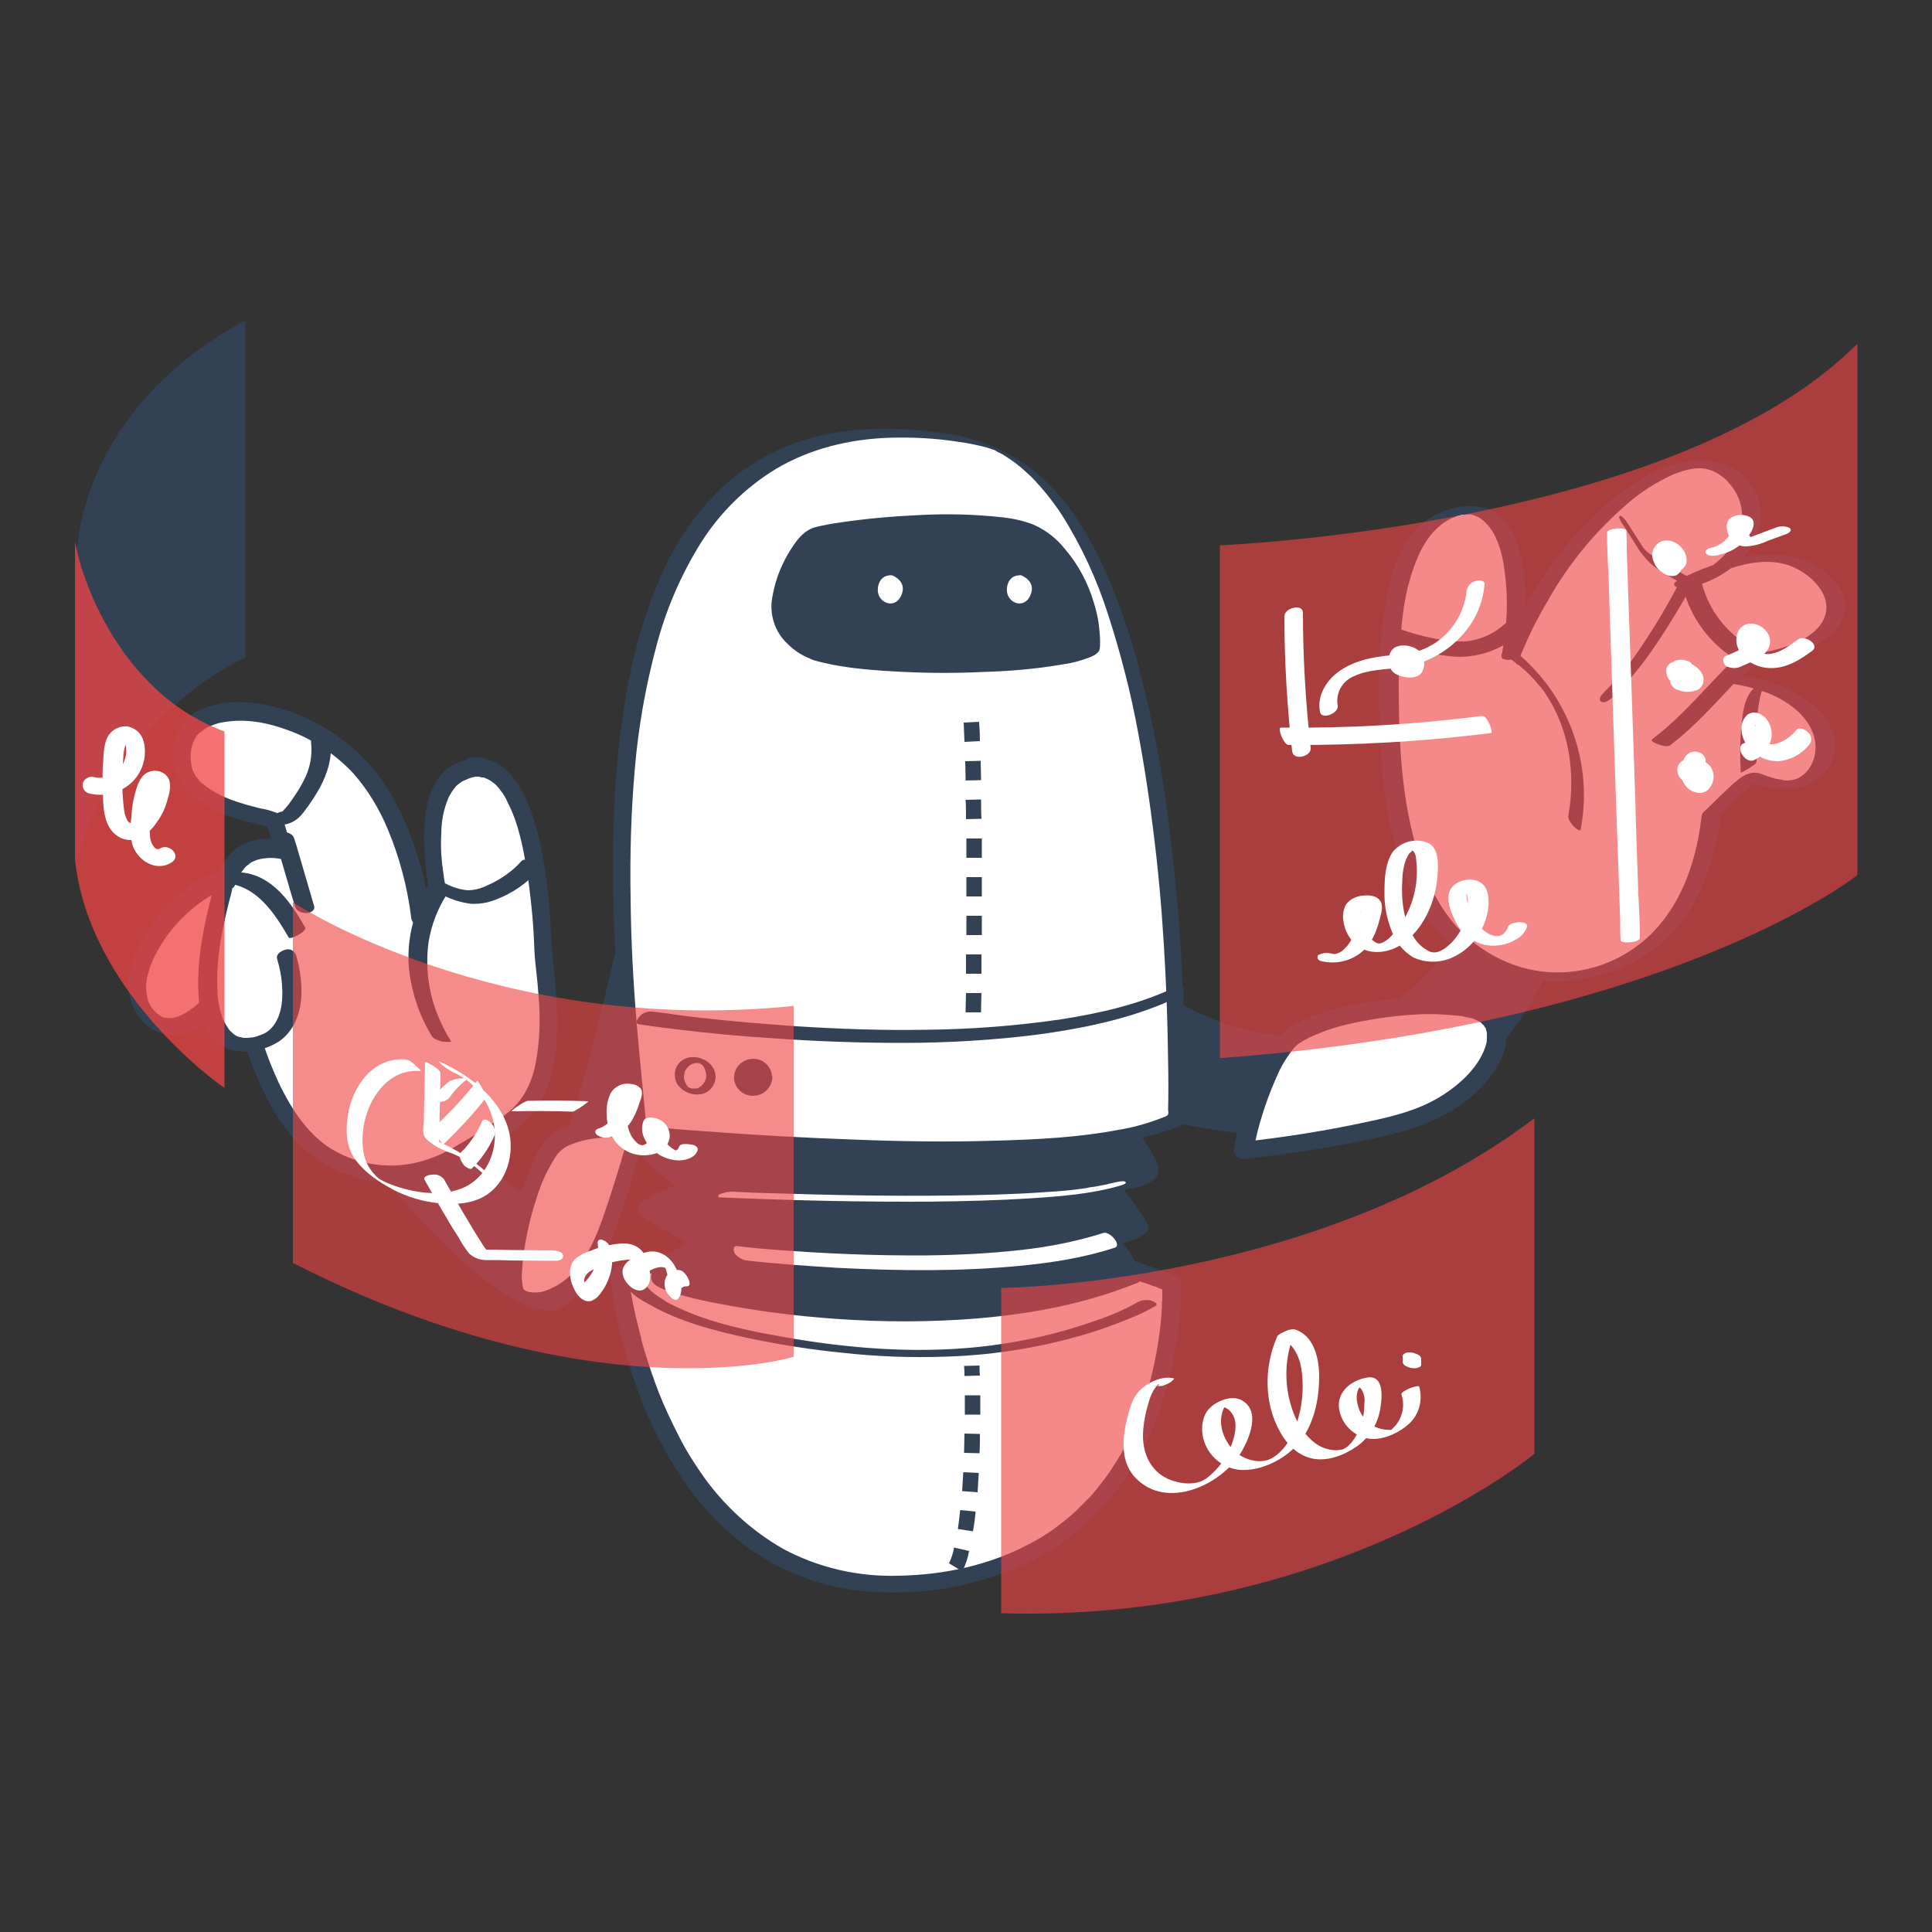
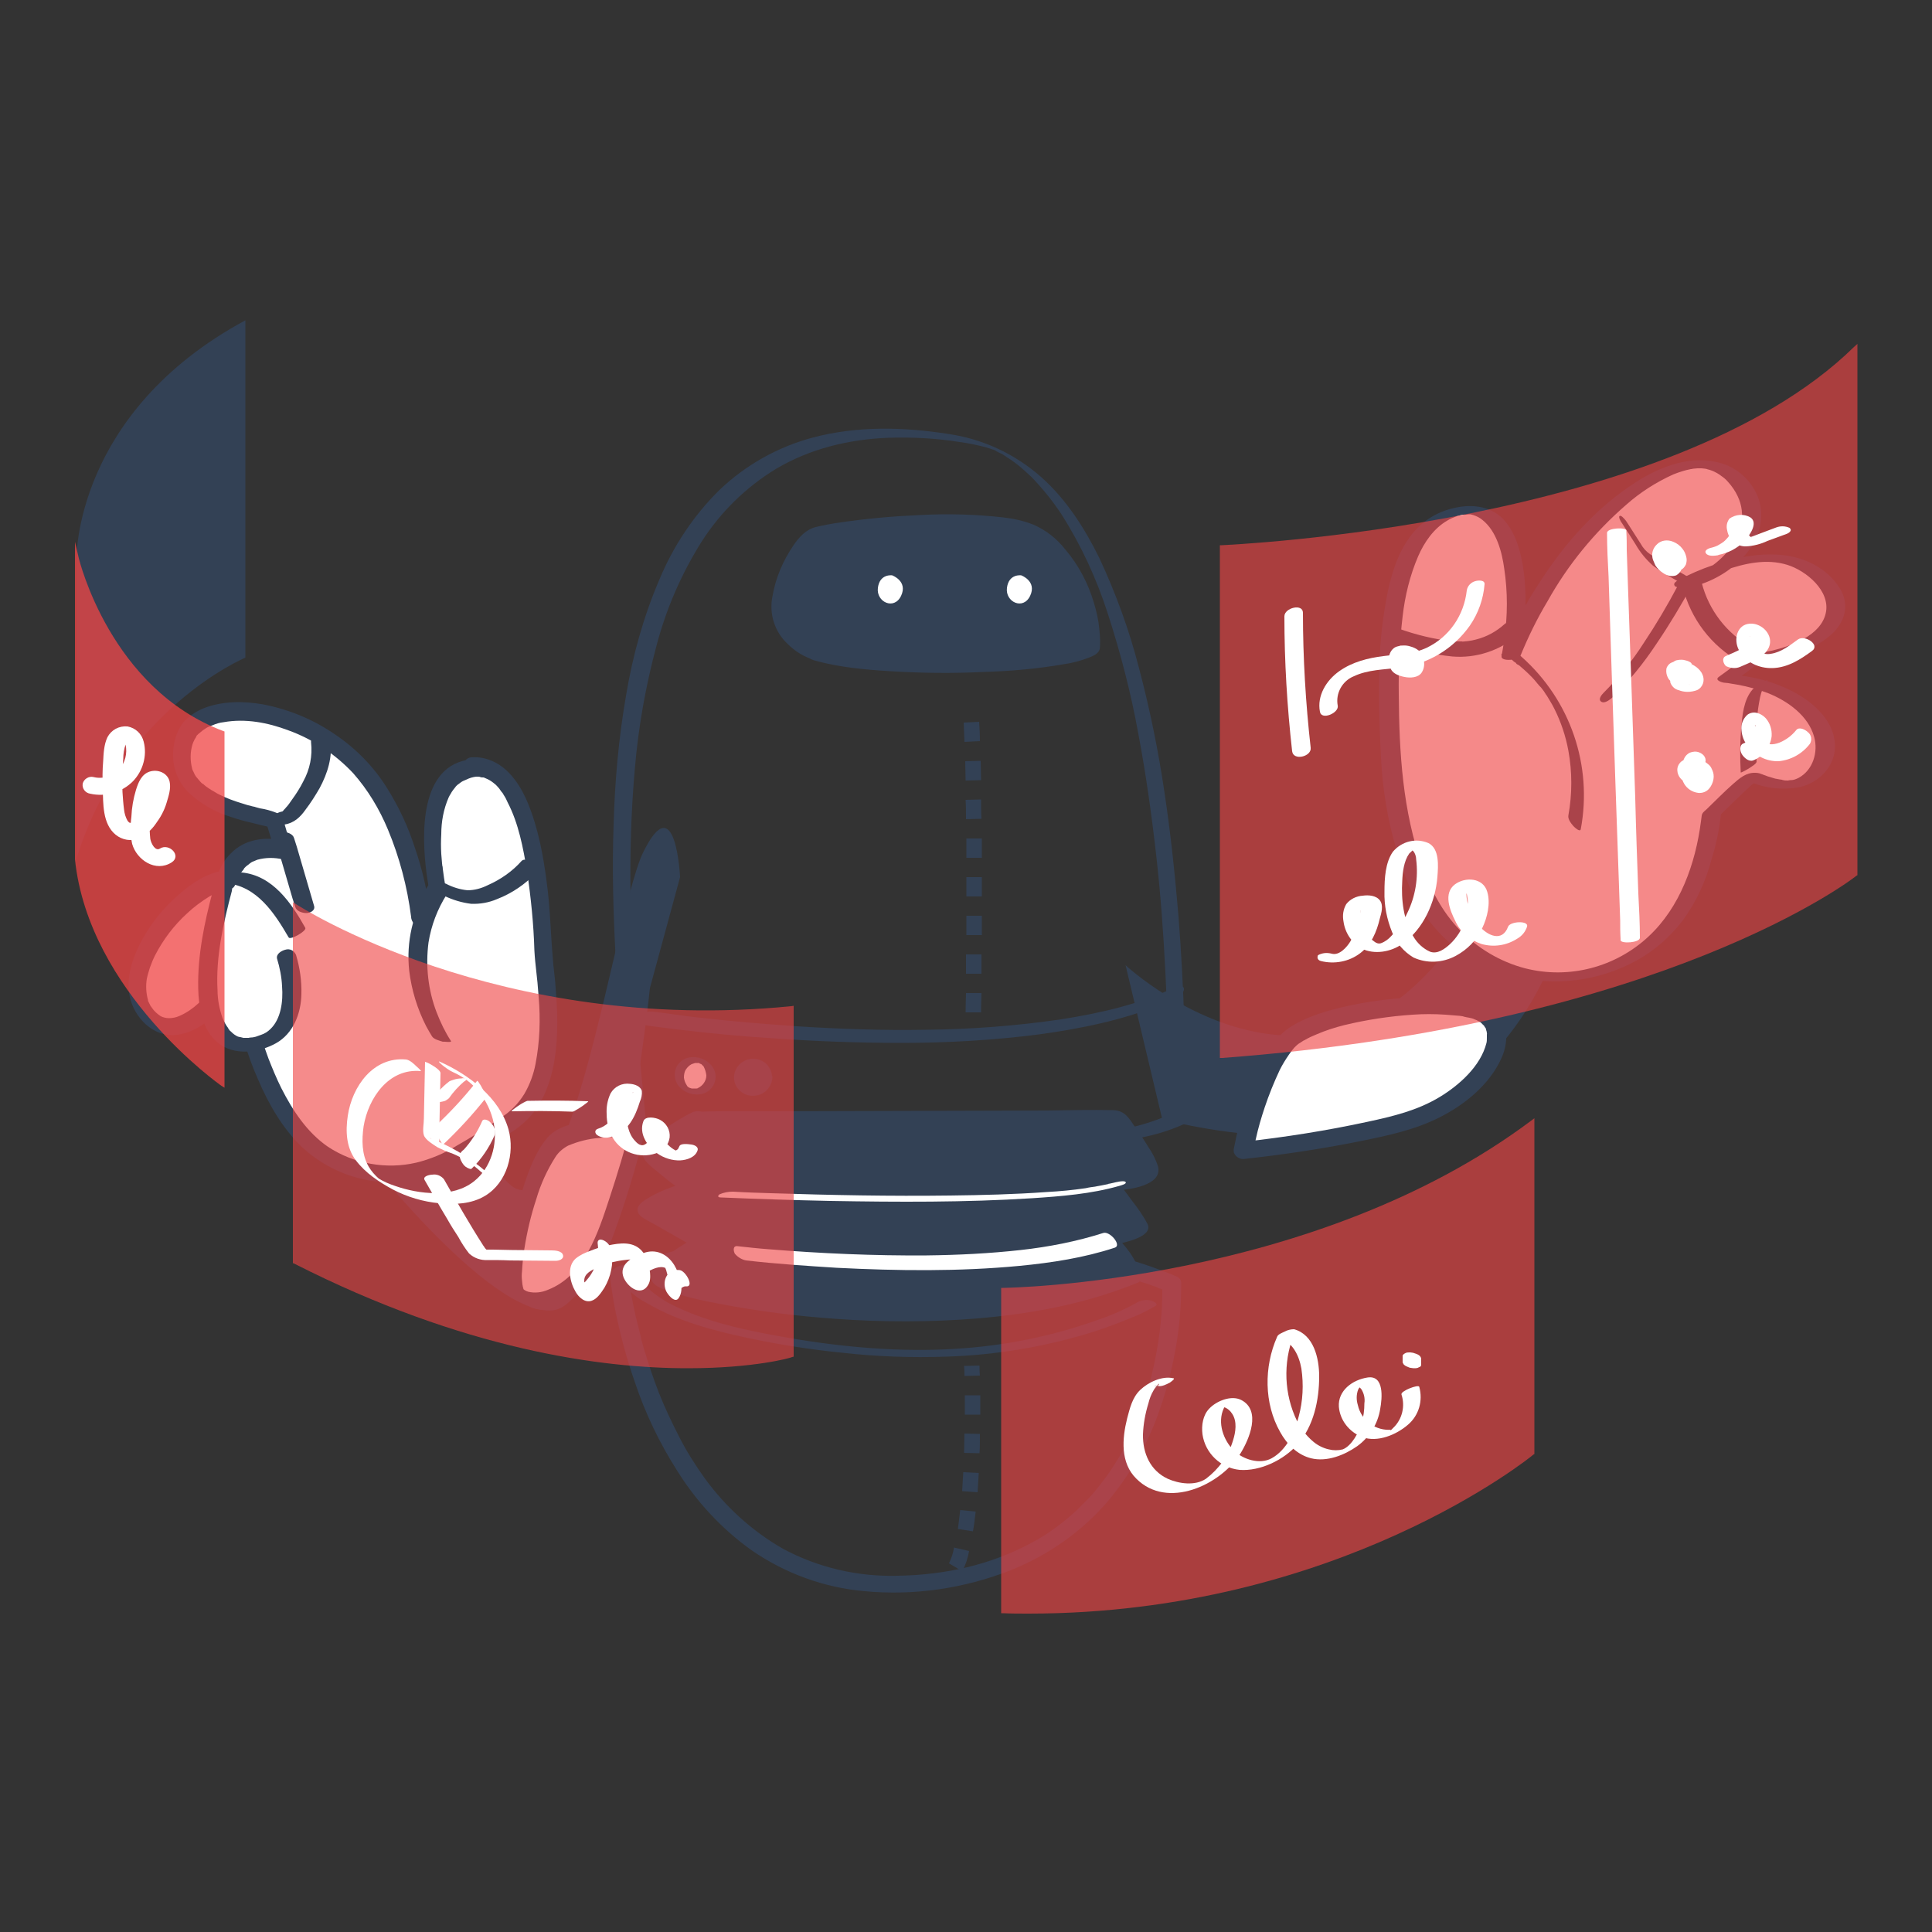
<svg xmlns="http://www.w3.org/2000/svg" transform="scale(1)" version="1.1" id="v7LqIUJUbE" x="0px" y="0px" viewBox="0 0 500 500" xml:space="preserve" class="pbimage_pbimage__wrapper__image__0LEis false">
  <rect x="0" y="0" width="500" height="500" fill="#333333" stroke="none" />
  <title>Artificial Intelligence 2</title>
  <style type="text/css"> .st0{fill:#000005;} .st1{fill:#FFFFFF;} .st2{opacity:0.62;} .st3{fill:#59BE4C;} .st4{opacity:0.63;} .st5{opacity:0.76;}
 .st3{fill:#ef4444;}
 .st1{fill:#FFFFFF;}
 .st0{fill:#334155;}</style>
  <g id="robot">
    <path class="st0" d="M91.6,295.5c0,0,34.7,45.4,51.5,43.6s25.1-83.4,25.1-83.4L176,227c0,0-1.1-23.8-9.6-6.3s-23.8,137.7-44.7,63.2   L91.6,295.5z" fill="#334155" />
    <path class="st1" d="M165.1,292.4c0,0-12.8-1.6-19.9,2.3s-14,32.4-10.9,38.9s14.1,2.4,19.5-7.9S165.1,292.4,165.1,292.4z" fill="#FFFFFF" />
    <path class="st0" d="M164.1,290.2c-3.4-0.4-6.9-0.4-10.3-0.1c-4.1,0.3-9.2,1-12.1,4.3c-2.5,2.9-4.1,6.7-5.4,10.3   c-1.6,4.6-2.9,9.3-3.7,14.1c-0.6,3.8-1.2,7.8-0.6,11.6c0.6,4,3.3,8,7.6,8.5c4.8,0.5,9.4-3,12.3-6.4c3.4-3.9,5.3-8.8,7.1-13.6   c3-8.2,5.5-16.5,7.6-25c0.3-1.4-2.7-5.1-3.2-3.1c-1.6,6.5-3.6,13-5.7,19.4c-2.9,8.8-6.4,19.9-15.9,23.6c-1.6,0.7-3.4,0.9-5.1,0.5   c-0.3-0.1-0.6-0.2-0.9-0.4c0,0-0.5-0.4-0.3-0.2l-0.1-0.2c0.2,0.2,0.2,0.2,0,0c-0.2-0.4,0.2,0.3,0-0.1c0.3,0.7,0-0.1-0.1-0.4   c-0.1-0.5,0.1,0.4,0-0.1c0-0.2-0.1-0.3-0.1-0.5c0-0.3-0.1-0.7-0.1-1c-0.1-0.8-0.1-1.6,0-2.4c0.1-1.9,0.3-3.9,0.6-5.8   c0.7-4.4,1.7-8.7,3.1-12.9c1.1-3.8,2.8-7.5,4.9-10.8c0.8-1.3,2-2.3,3.3-3c2.6-1.1,5.3-1.8,8.1-2c3.6-0.4,7.3-0.3,10.9,0.1   c1.1,0.1,0.4-1.8,0.2-2.2C166,291.5,165.2,290.3,164.1,290.2z" fill="#334155" />
    <path class="st0" d="M291.3,249.8c0,0,65.7,61.2,102.2-40.7h16.9c0,0-1.1,107.1-109.6,80.6L291.3,249.8z" fill="#334155" />
    <path class="st1" d="M322,297.8c0,0,3.2-18.4,10.9-27.5s45.8-12.9,52.6-7.1s-2.7,20.3-17.6,25.8S322,297.8,322,297.8z" fill="#FFFFFF" />
    <path class="st0" d="M324.4,297.9l0.2-0.9c0-0.2,0.1-0.3,0.1-0.5c0.1-0.5,0,0.2,0-0.2s0.2-1,0.3-1.5c0.6-2.8,1.4-5.5,2.3-8.2   c1.1-3.3,2.4-6.5,3.9-9.7c0.7-1.4,1.5-2.7,2.4-4c0.4-0.6,0.8-1.1,1.3-1.7c0.1-0.1,0.5-0.5,0.1-0.1c0.2-0.2,0.4-0.4,0.5-0.5   c0.3-0.3,0.7-0.6,1.1-0.8c0.2-0.1,0.4-0.3,0.6-0.4l0.3-0.2c-0.3,0.2-0.1,0.1,0.1,0c1-0.6,2.1-1.1,3.1-1.5c2.3-1,4.8-1.8,7.2-2.4   c5.8-1.4,11.7-2.3,17.7-2.7c2.8-0.2,5.6-0.2,8.5,0c1.2,0.1,2.5,0.2,3.7,0.3l0.7,0.1l0.4,0.1c0.4,0.1-0.4-0.1-0.1,0s1,0.2,1.5,0.3   s0.9,0.2,1.3,0.4l0.5,0.2c0.6,0.2-0.3-0.2,0.2,0.1c0.3,0.2,0.6,0.3,0.9,0.5s0.3,0.3,0,0c0.2,0.2,0.4,0.4,0.6,0.6   c0.4,0.4,0-0.1,0.3,0.3c0.1,0.2,0.2,0.4,0.4,0.6c0.2,0.4,0.1,0.1,0,0c0,0.1,0.1,0.2,0.1,0.4c0.1,0.3,0.2,0.6,0.2,0.9   c0.1,0.5,0,0,0,0.3c0,0.3,0,0.6,0,0.8c0,0.5,0,1-0.1,1.4c-1.5,6-7,10.9-12.1,14c-5.8,3.5-12.1,5-18.6,6.4   c-10.6,2.3-21.4,4-32.2,5.2l-0.6,0.1c-1.2,0.1-2.1,1.2-1.9,2.4c0,0.1,0,0.1,0,0.2c0.4,1.2,1.7,2,3,1.7c10-1.1,20-2.6,29.9-4.6   c6.9-1.4,14-2.9,20.3-6.1c6.6-3.3,13-8.5,16.1-15.4c2.1-4.7,1.8-10.8-3.3-13.4c-4.4-2.2-9.7-2.3-14.5-2.4c-6.5,0-13,0.6-19.4,1.8   c-5.5,1.1-11.4,2.5-16.3,5.3c-2.2,1.2-4,2.8-5.5,4.8c-2.1,3-3.9,6.3-5.2,9.8c-2.2,5.4-3.8,11-4.9,16.7c-0.1,0.3-0.1,0.6-0.2,1   c-0.2,1.3,1.3,2.2,2.4,2.3C323.1,300,324.2,299.2,324.4,297.9z" fill="#334155" />
-     <path class="st1" d="M160.3,329.9c0,0,8.6,85.7,77.4,80s65.7-77.5,65.7-77.5S242.1,304.6,160.3,329.9z" fill="#FFFFFF" />
    <path class="st0" d="M157.9,330.5c0.3,2.6,0.7,5.3,1.2,7.9c1.3,6.6,3,13,5.2,19.3c2.7,8.1,6.4,15.8,11,23c5,8,11.5,15,19.2,20.5   c8.7,6,18.8,9.7,29.3,10.6c12.8,1.2,25.7-0.7,37.7-5.4c9.8-3.9,18.6-10.1,25.4-18.1c5.7-6.9,10.2-14.7,13.1-23.1   c2.4-6.8,4.1-13.9,5-21.1c0.5-3.9,0.7-7.9,0.7-11.8c0-0.2,0-0.4,0-0.5c-0.1-0.5-0.4-1-0.9-1.3c-2.3-1.1-4.8-1.9-7.2-2.8   c-6.2-2.1-12.5-3.9-18.9-5.3c-9.8-2.2-19.8-3.7-29.8-4.5c-12.7-1.1-25.4-1.1-38.1,0c-15.2,1.3-30.3,4-45.1,8.2   c-2,0.5-3.9,1.1-5.9,1.7C159,328.3,157.8,329.1,157.9,330.5c0.2,1.1,1.3,1.8,2.4,1.5c0.1,0,0.2,0,0.2-0.1   c14.6-4.5,29.5-7.6,44.7-9.3c12.8-1.4,25.8-1.6,38.6-0.8c10,0.6,20,2,29.9,4c6.8,1.4,13.5,3.2,20.1,5.4c1.1,0.4,2.2,0.8,3.3,1.1   l1.3,0.5l0.6,0.2l0.1,0c0.8,0.4,1.7,0.7,2.5,1l0.1,0l-0.9-1.3c0,0.7,0,1.4,0,2.1s0,1.6-0.1,2.4v0.7c0,0.5,0-0.4,0-0.1v0.5   c0,0.6-0.1,1.1-0.1,1.7c-0.5,6.3-1.6,12.6-3.3,18.7c-0.3,0.9-0.5,1.9-0.8,2.8c-0.1,0.4-0.3,0.9-0.4,1.3l-0.2,0.6   c0,0.1-0.1,0.2-0.1,0.4c-0.2,0.6,0.1-0.2,0,0.1c-0.7,1.9-1.4,3.8-2.3,5.7s-1.8,3.8-2.8,5.6c-0.5,1-1.1,1.9-1.7,2.9   c-0.3,0.5-0.6,0.9-0.9,1.4c-0.4,0.6-0.4,0.6-0.7,1.1c-1.3,1.9-2.7,3.7-4.1,5.4c-0.7,0.9-1.5,1.7-2.3,2.5c-0.4,0.4-0.8,0.8-1.2,1.2   l-0.6,0.6c-0.5,0.4-0.1,0.1-0.5,0.5c-1.8,1.7-3.7,3.2-5.7,4.7c-1.9,1.4-4,2.7-6.1,3.8c-10.5,5.7-22.4,8.3-34.5,8.5   c-10.4,0.3-20.7-2.1-29.8-7c-8-4.6-14.8-10.8-20.2-18.2c-2.5-3.5-4.8-7.1-6.7-10.9c-1.9-3.7-3.7-7.5-5.2-11.3   c-1.4-3.6-2.6-7.2-3.7-10.8c-0.2-0.8-0.5-1.6-0.7-2.5l-0.1-0.3c0,0.1,0.1,0.4,0,0l-0.1-0.6l-0.3-1.2c-0.4-1.5-0.7-2.9-1.1-4.4   c-0.8-3.6-1.5-7.2-1.9-10.8c0-0.2,0-0.3-0.1-0.5C162.5,326.6,157.7,327.9,157.9,330.5z" fill="#334155" />
    <path class="st0" d="M162.2,332.9c1.1,2,3.6,3.5,5.5,4.5c7.9,4.6,17.1,7,26,8.9c8.1,1.7,16.2,3,24.4,3.8c8.9,1,17.8,1.3,26.7,1   c13-0.4,26-2.6,38.4-6.5c3.7-1.2,7.3-2.6,10.9-4.1c1.6-0.7,3.2-1.5,4.7-2.4l0.2-0.1c0.9-0.5-0.3-1.1-0.8-1.3   c-1.1-0.4-2.3-0.3-3.4,0.1c-3.7,2.1-7.6,3.8-11.6,5.1c-10.8,3.8-22,6.1-33.4,7c-16.5,1.3-33.1-0.3-49.3-3.3   c-9.4-1.7-18.8-3.9-27.1-8.2l-0.4-0.2l-0.2-0.1l-0.8-0.5c-0.5-0.3-0.9-0.6-1.4-0.9c-0.7-0.5-1.4-1-2-1.5l-0.3-0.3   c-0.3-0.3,0,0-0.1-0.1l-0.5-0.5c-0.2-0.2-0.3-0.4-0.5-0.6c0,0,0,0,0-0.1C166.4,331.5,161.7,331.8,162.2,332.9L162.2,332.9z" fill="#334155" />
    <path class="st0" d="M249,406.7l-3.4-2.2l1.7,1.1l-1.7-1c0.6-1.3,1.1-2.7,1.3-4.1l3.9,0.9C250.5,403.2,249.9,405,249,406.7z    M251.8,396.3l-3.9-0.6c0.2-1.5,0.4-3.1,0.6-4.9l4,0.4C252.3,393,252.1,394.7,251.8,396.3L251.8,396.3z M253,386.2l-4-0.3   c0.1-1.5,0.2-3.2,0.3-4.9l4,0.2C253.2,383,253.1,384.6,253,386.2z M253.5,376.1l-4-0.1c0-1.6,0.1-3.2,0.1-5l4,0.1   C253.6,372.9,253.6,374.5,253.5,376.1L253.5,376.1z M253.7,366.1h-4v-0.4c0-1.5,0-3,0-4.6h4c0,1.6,0,3.2,0,4.7V366.1z M249.6,356.1   c0-0.9,0-1.7-0.1-2.6l4-0.1c0,0.9,0,1.8,0.1,2.6L249.6,356.1z" fill="#334155" />
    <path class="st0" d="M181.3,288.8c0,0-15,7.7-12.3,11s9,7.7,9,7.7s-14.7,4.7-9.7,7.3s12.3,7,12.3,7s-12,6.7-9.7,10   s74.1,18.7,121.4-1c0,0,0-4.7-5.3-10c0,0,8.3-1.7,7.3-4s-7-10-7-10s11.3-0.7,9.3-5.7s-8-12.7-8-12.7L181.3,288.8z" fill="#334155" />
    <path class="st0" d="M179.3,287.8c-3.2,1.6-6.2,3.5-9,5.6c-1.5,1.1-3.3,2.5-3.9,4.3c-0.8,2.2,2.2,4.2,3.6,5.4c2,1.7,4,3.3,6.2,4.8   l-0.1-1.4c-3.1,0.9-6.2,2.2-8.9,3.9c-1.1,0.7-2.8,1.9-2,3.5c0.5,1.1,2,1.7,3,2.3c1.5,0.8,3.1,1.7,4.6,2.6c2.2,1.2,4.4,2.5,6.6,3.8   l-0.5-1.7c-2.8,1.6-14.9,8.6-8.6,12.1c2,1,4,1.7,6.1,2.2c3.2,0.9,6.4,1.6,9.7,2.2c9.9,1.9,19.9,3.2,30,3.9   c12.3,0.9,24.7,0.9,37-0.1c12.7-1.1,25.3-3.3,37.3-7.7c1.4-0.5,2.8-1,4.2-1.6c0.2-0.1,0.4-0.3,0.5-0.5c0-4-2.9-7.9-5.5-10.6   l-0.7,1.2c2-0.4,9.6-1.9,8.1-5.2c-1.1-2.1-2.5-4.1-4-6c-1-1.4-2-2.7-3-4l-1.2,1.3c3.2-0.2,12.1-1.2,10.9-6.2   c-0.6-1.9-1.5-3.6-2.6-5.2c-1.1-1.8-2.2-3.5-3.4-5.1c-1.5-2.2-2.6-4.2-5.6-4.3c-5.7-0.1-11.4,0-17.1,0.1l-35.2,0.1l-36,0.1   c-6.2,0-12.5-0.1-18.8,0.1h-0.3c-0.8,0-1.8,0.4-1.2,1.3s2.3,1.1,3.2,1.1L193,290l25.7-0.1l31.1-0.1l26.7-0.1c4.3,0,8.7,0.2,13,0   h0.2l-3.2-1.1c1.3,1.7,2.5,3.4,3.7,5.1c1,1.5,2,3,2.8,4.5c0.6,1,1.6,2.5,1.5,3.7c-0.1,1.9-2.8,2.7-4.2,3.1c-1,0.2-2,0.4-3,0.5   c-0.1,0-0.8,0.1-0.2,0h-0.4h-0.4c-0.7,0-1.9,0.4-1.2,1.3c2.4,2.8,4.5,5.8,6.5,9c0.3,0.6,0.6,0.9,0.1,1.4c-0.6,0.6-1.4,1-2.2,1.2   c-1.3,0.5-2.7,0.9-4.1,1.2c-0.6,0.1-1.3,0.6-0.7,1.2c2,1.9,3.5,4.2,4.5,6.7c0.3,0.7,0.5,1.4,0.6,2.1c0,0.2,0,0.4,0.1,0.6   c0.1,0.2,0-0.2,0,0l0.5-0.5c-11,4.6-22.8,7.1-34.7,8.4c-11.7,1.3-23.5,1.6-35.2,0.9c-5.4-0.3-10.7-0.7-16.1-1.3   c-2.4-0.3-4.9-0.6-7.3-0.9c-1.1-0.2-2.2-0.3-3.4-0.5s-1.6-0.2-2.8-0.4c-3.6-0.6-7.2-1.3-10.8-2.2c-1.3-0.3-2.6-0.7-3.9-1   c0.7,0.2,0,0-0.3-0.1l-0.8-0.2c-0.4-0.1-0.9-0.3-1.3-0.5l-0.5-0.2c-0.3-0.1,0.6,0.3,0,0c-0.1-0.1-0.2-0.1-0.4-0.2   c-0.4-0.2,0.4,0.3,0.1,0.1s0.1,0.1,0.1,0.1s-0.1,0-0.1-0.3c0-0.6,0.2-1.1,0.4-1.6c1.1-1.6,2.5-2.9,4.1-3.9c1.3-1,2.7-1.9,4.2-2.8   l0.7-0.4c1-0.5,0.1-1.3-0.5-1.7c-1.5-0.9-3-1.8-4.6-2.7c-1.4-0.8-2.8-1.6-4.2-2.4l-2-1.1l-1.1-0.6l-0.4-0.2c0.1,0.1,0.2,0.1,0,0   s0,0,0,0c0,0.2-0.1-0.1-0.1-0.2c0,0.1,0.1-0.3,0.1-0.4c0.4-0.5,0.8-0.9,1.3-1.2c1.6-1,3.4-1.9,5.2-2.5c1.2-0.5,2.4-0.9,3.6-1.3   c0.8-0.2,0.4-1.1-0.1-1.4c-1.6-1.1-3.1-2.3-4.6-3.5c-1.2-0.9-2.3-1.9-3.3-3c-0.2-0.2-0.5-0.5-0.7-0.8s-0.1,0-0.1-0.2   c-0.1-0.2-0.1-0.4,0-0.6c0.4-1.5,2.1-2.8,3.3-3.7c1.7-1.3,3.5-2.5,5.4-3.6c1.1-0.7,2.3-1.3,3.4-1.9c1-0.5,0.1-1.4-0.5-1.7   C181.7,287.6,180.4,287.4,179.3,287.8z" fill="#334155" />
    <path class="st1" d="M186.6,309.9c9.4,0.4,18.9,0.7,28.3,0.9c17.4,0.3,34.9,0.4,52.2-0.7c7.5-0.5,15.3-1.1,22.6-3.2   c0.3-0.1,2-0.5,1.6-1s-2.7,0.1-3.1,0.2l-0.9,0.2c-0.2,0-1,0.2-0.3,0.1c-0.7,0.1-1.3,0.3-2,0.4l-1.1,0.2l-0.5,0.1   c-0.8,0.1-1.6,0.2-2.4,0.4c-3.5,0.5-6.5,0.8-10.2,1c-8.3,0.6-16.6,0.8-24.9,0.9c-15.4,0.2-30.9-0.1-46.4-0.6   c-3.3-0.1-6.5-0.2-9.8-0.4c-1.2,0-2.4,0.2-3.5,0.7C185.7,309.5,185.7,309.9,186.6,309.9L186.6,309.9z" fill="#FFFFFF" />
    <path class="st1" d="M193.1,326.2c7.8,0.9,15.6,1.4,23.4,1.9c15.8,0.8,31.7,1,47.4-0.5c8.3-0.8,16.7-2.1,24.6-4.7   c1.9-0.6-1.3-4.4-3-3.8c-6.9,2.2-14.1,3.6-21.3,4.4c-8.1,0.9-16.2,1.3-24.4,1.4c-13.6,0.1-27.3-0.5-40.9-1.6   c-2.7-0.2-5.4-0.5-8.1-0.8c-1.2-0.1-1,1.3-0.6,2C190.8,325.2,191.9,326,193.1,326.2L193.1,326.2z" fill="#FFFFFF" />
-     <path class="st1" d="M165.4,292.5c0,0,112.2,10.9,139.2-2.8c0,0,4.3-165.1-54.5-175.8C146.1,95,158.4,228.4,165.4,292.5z" fill="#FFFFFF" />
    <path class="st0" d="M167.5,293.6c3.9,0.4,7.8,0.7,11.8,1c9.6,0.8,19.3,1.4,28.9,1.9c12.3,0.6,24.6,1.1,36.9,1.2   c11.9,0.2,23.9-0.2,35.8-1.3c4.8-0.4,9.7-1.1,14.4-2c3.7-0.7,7.3-1.8,10.7-3.3c0.6-0.3,0.7-0.2,0.8-0.7c0-0.4,0-0.9,0-1.3   c0-1.7,0-3.4,0-5.2c0-6.4-0.1-12.8-0.3-19.2c-0.3-9.2-0.8-18.4-1.5-27.5c-0.9-10.6-2-21.3-3.6-31.9c-1.6-10.9-3.8-21.7-6.6-32.3   c-2.5-9.8-6-19.4-10.3-28.6c-3.8-7.7-8.5-15.1-15-20.9c-6.8-6-15.1-9.9-24.1-11.2c-11.5-1.8-23.5-2.1-34.9,0.9   c-9.1,2.4-17.5,7.1-24.3,13.6c-6.7,6.6-12,14.6-15.6,23.3c-4.1,9.6-6.9,19.7-8.6,30c-1.9,11-2.9,22.2-3.2,33.4   c-0.4,11.2-0.1,22.5,0.5,33.8c0.6,10.4,1.4,20.8,2.4,31.2c0.4,4.4,0.9,8.7,1.4,13.1c0.1,0.6,1.7,1.1,2.1,1.4   C166,293.2,166.8,293.4,167.5,293.6c-0.9-9.5-1.9-18.9-2.7-28.4c-0.9-10.8-1.5-21.7-1.6-32.6c-0.2-11.2,0.1-22.5,1.1-33.7   c0.9-10.7,2.8-21.4,5.6-31.8c2.5-9.5,6.4-18.5,11.6-26.8c4.9-7.7,11.5-14.2,19.4-19c8.8-5.2,18.8-7.6,28.9-8   c6.2-0.2,12.4,0.1,18.6,1.1c2.3,0.3,4.6,0.8,6.9,1.4l0.6,0.2c0.1,0,0.7,0.2,0.3,0.1l0.6,0.2l0.3,0.1c0.5,0.2-0.5-0.2,0.1,0l0.6,0.3   c0.4,0.2-0.5-0.2,0.1,0.1c0.2,0.1,0.8,0.4,0.1,0.1l0.7,0.3c0.5,0.3-0.3-0.2,0.2,0.1l0.6,0.3l0.3,0.2c0.3,0.2-0.3-0.2,0,0l0.6,0.4   c0.8,0.5,1.4,0.9,2.2,1.5c1.5,1.1,2.9,2.4,4.3,3.7c2.9,3,5.5,6.2,7.8,9.7c5.1,8,9.1,16.7,12,25.7c3.3,10.2,6,20.6,7.9,31.1   c2,10.6,3.5,21.4,4.7,32.1c1.1,9.9,1.8,19.7,2.3,29.6c0.4,7.7,0.6,15.4,0.7,23.1c0.1,4.2,0.1,8.4,0,12.6c0.1,0.4,0.1,0.7,0,1.1   c-0.2,0.5-1.1,0.7-1.6,0.9c-3.6,1.4-7.4,2.5-11.2,3.1c-10.5,2-21.2,2.5-31.8,2.8c-12.4,0.4-24.8,0.2-37.2-0.3   c-11.2-0.4-22.4-1-33.5-1.8c-7-0.5-13.9-1-20.9-1.6l-2.9-0.3c-0.4,0,1.3,1,1.4,1.1C165.5,293.1,166.5,293.5,167.5,293.6z" fill="#334155" />
-     <path class="st0" d="M165.5,265.1c3.2,0.5,6.5,0.9,9.7,1.3c8.2,1,16.5,1.8,24.8,2.3c11.1,0.8,22.2,1.2,33.4,1.2   c11.9,0,23.8-0.7,35.5-2.2c10.9-1.5,21.8-3.7,32-7.9c1.1-0.5,2.2-1,3.3-1.5c0.8-0.4,2.3-1.3,2.2-2.4s-1.7-0.7-2.3-0.4   c-9.2,4.4-19.3,6.7-29.5,8.3c-11.6,1.7-23.4,2.6-35.1,2.7c-11.1,0.2-22.2-0.2-33.3-0.9c-8.6-0.6-17.2-1.3-25.8-2.3   c-3.9-0.4-7.8-1.1-11.6-1.5h-0.2c-1.2-0.1-2.4,0.4-3.2,1.4C164.8,263.8,164.3,265,165.5,265.1L165.5,265.1z" fill="#334155" />
+     <path class="st0" d="M165.5,265.1c3.2,0.5,6.5,0.9,9.7,1.3c8.2,1,16.5,1.8,24.8,2.3c11.1,0.8,22.2,1.2,33.4,1.2   c11.9,0,23.8-0.7,35.5-2.2c10.9-1.5,21.8-3.7,32-7.9c1.1-0.5,2.2-1,3.3-1.5c0.8-0.4,2.3-1.3,2.2-2.4s-1.7-0.7-2.3-0.4   c-9.2,4.4-19.3,6.7-29.5,8.3c-11.6,1.7-23.4,2.6-35.1,2.7c-11.1,0.2-22.2-0.2-33.3-0.9c-8.6-0.6-17.2-1.3-25.8-2.3   c-3.9-0.4-7.8-1.1-11.6-1.5h-0.2c-1.2-0.1-2.4,0.4-3.2,1.4C164.8,263.8,164.3,265,165.5,265.1L165.5,265.1" fill="#334155" />
    <circle class="st0" cx="194.8" cy="278.6" r="3.7" fill="#334155" />
    <path class="st0" d="M197.2,278.5c0,0.3-0.1,0.7-0.1,1c0.1-0.2,0,0.1,0,0.1l-0.1,0.2c0,0.1-0.1,0.2-0.1,0.3s-0.2,0.3,0,0.1   l-0.3,0.4l-0.1,0.1l-0.1,0.1c-0.1,0.1-0.3,0.2-0.4,0.3s0.1,0,0,0c-0.1,0-0.2,0.1-0.3,0.1l-0.2,0.1c0.3-0.1,0,0-0.1,0   c-0.2,0-0.3,0.1-0.5,0.1c0,0,0.3,0,0,0h-0.3h-0.2c0.3,0-0.1,0-0.1,0l-0.2-0.1h-0.1l-0.1-0.1l-0.2-0.1l-0.2-0.1c-0.2-0.1,0,0,0,0   c-0.1-0.1-0.3-0.3-0.4-0.4l-0.2-0.2c0,0,0.1,0.2,0,0c-0.1-0.1-0.2-0.3-0.2-0.4c0-0.1-0.1-0.2-0.1-0.3s0.1,0.2,0,0   c0-0.2-0.1-0.4-0.1-0.6c0,0,0-0.3,0-0.2s0-0.2,0-0.2c0-0.2,0-0.3,0.1-0.5c0-0.1,0-0.1,0.1-0.2c-0.1,0.2,0-0.1,0-0.1   c0.1-0.2,0.2-0.4,0.3-0.5c0,0,0.1-0.2,0,0l0.2-0.2l0.1-0.1c0,0,0.3-0.2,0.1-0.1c0.1-0.1,0.2-0.2,0.3-0.3c0.1,0,0.1-0.1,0.2-0.1   c0.2-0.1-0.2,0.1,0.1,0l0.5-0.2c-0.3,0.1,0.2,0,0.3,0h0.3c-0.3,0-0.1,0,0,0h0.3c0,0,0.4,0.1,0.1,0c0.2,0,0.4,0.1,0.6,0.2   c0.2,0.1,0,0,0,0l0.3,0.2l0.2,0.1l0.2,0.1c-0.1-0.1-0.1-0.1,0,0s0.2,0.2,0.4,0.4l0.2,0.2c-0.1-0.2,0,0.1,0,0.1   c0.1,0.2,0.2,0.3,0.2,0.5c0.1,0.2,0,0,0,0C197.2,278.2,197.2,278.3,197.2,278.5c0,0.1,0.1,0.3,0.1,0.5c0,0.6,0.9,1,1.4,0.9   c0.6-0.1,1.1-0.6,1.1-1.3c-0.1-2-1.4-3.7-3.2-4.3c-2-0.7-4.2-0.1-5.5,1.5c-1.3,1.5-1.5,3.7-0.5,5.4c1.1,1.8,3.1,2.7,5.2,2.3   c2.3-0.4,3.9-2.3,4.1-4.6c0-0.6-0.4-1.1-1-1.2c0,0,0,0,0,0C198.1,277.5,197.3,277.9,197.2,278.5z" fill="#334155" />
    <circle class="st1" cx="179.9" cy="278.5" r="4.1" fill="#FFFFFF" />
    <path class="st0" d="M182.8,278.3c0,1.4-0.9,2.7-2.2,3.3c-0.1,0.1-0.3,0.1-0.4,0.1l-0.3,0c-0.3,0.1,0.1,0-0.1,0h-0.3   c-0.4,0,0.1,0-0.1,0h-0.3c-0.3,0,0.2,0.1-0.1,0l-0.3-0.1c0.1,0,0.2,0.1,0,0l-0.3-0.1c0.1,0,0.2,0.1,0,0l-0.2-0.1   c0,0-0.2-0.2-0.1-0.1c-0.2-0.1-0.3-0.3-0.4-0.5c-0.4-0.6-0.6-1.2-0.7-1.9c0-0.7,0.1-1.5,0.5-2.1c0.4-0.6,0.9-1.1,1.5-1.4   c0.3-0.1,0.6-0.2,0.9-0.3c0.3,0,0.5,0,0.8,0c0.3,0-0.2-0.1,0.1,0l0.3,0.1c-0.3-0.1,0.4,0.3,0.2,0.1l0.2,0.1c0,0,0.3,0.3,0.2,0.2   c0.1,0.1,0.2,0.2,0.4,0.4C182.5,276.8,182.7,277.5,182.8,278.3c0,0.5,0.9,0.9,1.3,0.9s1.1,0,1.1-0.6c-0.1-4.5-6.6-6.8-9.5-3.4   c-1.3,1.5-1.4,3.7-0.4,5.4c1.3,1.9,3.6,2.9,5.9,2.6c2.3-0.3,4-2.3,4-4.6c0-0.2-0.3-0.5-0.4-0.6c-0.3-0.2-0.6-0.3-0.9-0.4   C183.4,277.7,182.8,277.8,182.8,278.3z" fill="#334155" />
    <path class="st0" d="M208.8,169.4c-4.4-1.3-7.4-5.8-7.2-10.9c0.3-7.5,5.9-18.4,10.2-20.1c6.2-2.4,52.4-7.4,60.5,0.8   c7,7.3,10.7,17,10.4,27.1C282.3,172.9,228.5,175,208.8,169.4z" fill="#334155" />
    <path class="st0" d="M207,167.9c-0.3-0.1-0.6-0.2-0.9-0.3c-0.1-0.1-0.4-0.4-0.3-0.1c0,0,0.6,0.7,0.4,0.2c-0.1-0.2-0.3-0.4-0.5-0.6   c-0.7-0.9-1.2-1.9-1.5-2.9c-0.7-2.1-0.8-4.4-0.3-6.6c0.8-4.5,2.5-8.7,5-12.5c1.4-2.2,3.2-4.5,5.8-5.3c1.9-0.5,3.8-0.9,5.7-1.1   c6.2-1,12.4-1.6,18.7-1.9c7-0.5,13.9-0.5,20.9,0c2.8,0.2,5.6,0.7,8.4,1.3c1.1,0.3,2.1,0.6,3.1,1.1c0.2,0.1,0.3,0.1,0.5,0.2   c-0.4-0.2,0.3,0.3-0.2-0.1c0,0-1-0.6-1-0.8c0,0.3,1,1.1,1.2,1.3c3.2,3.8,5.7,8.2,7.2,13c0.7,2.2,1.2,4.4,1.5,6.6   c0.4,1.9,0.4,3.8,0.2,5.7c-0.2,1.1-1.4,1.7-2.3,2.1c-1.9,0.8-3.9,1.4-5.9,1.7c-6.3,1.1-12.6,1.8-19,2.1c-7.6,0.4-15.2,0.4-22.8,0.1   c-6.7-0.2-13.4-0.9-20-2.1C209.5,168.5,208.2,168.2,207,167.9c-0.5-0.2,1,1.3,1.1,1.4c0.7,0.7,1.6,1.3,2.6,1.6   c6.4,1.8,13.1,2.4,19.6,2.8c8.1,0.5,16.2,0.6,24.2,0.2c7-0.2,13.9-0.8,20.8-2c2.2-0.3,4.4-0.9,6.5-1.7c1-0.4,2.5-1,2.8-2.2   c0.1-0.7,0.1-1.4,0.1-2.1c0-1-0.1-2.1-0.2-3.1c-0.2-2.3-0.7-4.5-1.4-6.8c-1.5-5.1-4-9.8-7.4-13.8c-2.2-2.8-5-5-8.2-6.4   c-2.5-1-5.2-1.6-7.9-1.9c-7.2-0.8-14.4-1-21.7-0.6c-6.8,0.3-13.6,0.9-20.4,1.9c-2.2,0.3-4.3,0.7-6.4,1.2c-2.6,0.7-4.3,2.6-5.8,4.8   c-2.7,4-4.6,8.4-5.4,13.2c-0.9,4.5,0.6,9.2,4,12.3c1.9,1.9,4.2,3.3,6.8,4.1c0.4,0.1-1-1.3-1.1-1.4   C208.8,168.8,207.9,168.3,207,167.9z" fill="#334155" />
    <path class="st0" d="M253.9,262h-4c0,0,0-1.9,0.1-5l4,0C253.9,260.1,253.9,262,253.9,262z M254,252h-4v-5h4V252z M254.1,242h-4   c0-1.6,0-3.3,0-5h4C254.1,238.6,254.1,240.3,254.1,242L254.1,242z M254.1,232h-4v-5h4V232z M250.1,222c0-1.7,0-3.3,0-5h4   c0,1.7,0,3.3,0,5H250.1z M250,212c0-1.7,0-3.4-0.1-5l4-0.1c0,1.7,0,3.3,0.1,5L250,212z M249.9,202c0-1.7-0.1-3.4-0.1-5l4-0.1   c0,1.6,0.1,3.3,0.1,5L249.9,202z M249.6,192c-0.1-1.8-0.1-3.4-0.2-5l4-0.2c0.1,1.6,0.2,3.3,0.2,5L249.6,192z" fill="#334155" />
    <path class="st1" d="M230.9,148.9c0,0,4.1,1.5,2.3,5.3s-6.5,1.6-6-2.1S230.9,148.9,230.9,148.9z" fill="#FFFFFF" />
    <path class="st1" d="M264.3,148.9c0,0,4.1,1.5,2.3,5.3s-6.5,1.6-6-2.1S264.3,148.9,264.3,148.9z" fill="#FFFFFF" />
    <path class="st1" d="M393,251.5c-11.2-3-20.5-10.9-25.2-21.5c-4.7-10.9-7.3-22.5-7.8-34.3c-1.8-34,0.5-61.8,19.4-63.7   c12.8-1.3,15.1,21,11.8,37.5c0,0,8.4-21.4,23.5-35.7c21.9-20.6,32.4-13.1,35.8-8.7c8.9,11.4-4,24.3-14.6,25.9c0,0,21.3-12.3,33.5-3   c13.1,10,2.8,20.2-15.1,22.4l-7.2,5.3c0,0,8.8,0.4,16.1,4.7c8.8,5.1,10.7,12.1,8.4,17c-4.5,9.7-16.7,4.2-17.7,3.7s-6.2,5.2-11,9.6   c-0.7,6.5-2.4,12.8-4.9,18.8C430.6,247,411.4,256.4,393,251.5L393,251.5z" fill="#FFFFFF" />
    <path class="st0" d="M394.7,250.6c-6.5-1.7-12.3-5.2-17-10c-4.5-4.7-7.4-10.3-9.6-16.4c-5.1-14.3-6-29.4-6.1-44.5   c-0.1-6.8,0.2-13.5,1-20.2c0.6-5.3,1.9-10.6,4-15.5c1.6-3.7,4.1-7.3,7.6-9.3c0.8-0.5,1.6-0.8,2.4-1.1c0.3-0.1,0.7-0.2,1.1-0.3   c0.3-0.1,0.5-0.1,0.8-0.1c0,0,0.4-0.1,0.1,0s0.2,0,0.3,0c0.3,0,0.6-0.1,0.9-0.1c-0.4,0,0.1,0,0.3,0s0.4,0.1,0.1,0l0.3,0.1   c0.1,0,0.3,0.1,0.4,0.1c0.9,0.3,1.7,0.7,2.4,1.3c3.6,2.9,5,8.2,5.6,12.6c0.9,6,0.9,12.1,0,18.2c-0.2,1.5-0.4,2.9-0.7,4.4   s4.4,1.1,4.9-0.1c2-4.9,4.3-9.6,7-14.1c5.3-9.5,12.2-17.9,20.4-25c3.6-3.2,7.7-5.8,12.1-7.8c1.5-0.6,3-1.1,4.6-1.4h0.1l0.5-0.1   c0.4,0,0.7-0.1,1.1-0.1c-0.6,0,0.2,0,0.5,0h0.4h0.4h-0.2l0.9,0.1c0.1,0,0.9,0.2,0.4,0.1c0.5,0.1,1.1,0.3,1.6,0.5l0.4,0.2l0.6,0.3   c0.4,0.2,0.8,0.5,1.2,0.8c0.6,0.4,1.2,0.9,1.7,1.5c1,1.1,1.9,2.4,2.5,3.7c4.6,9.6-5.6,20.1-14.7,21.5l2.6,1.6   c2.8-1.6,5.7-2.9,8.7-3.9c5.2-1.8,10.9-3.1,16.3-1.4c4.8,1.5,11.2,6.7,9.9,12.5s-8.9,8.5-14,9.7c-1.1,0.2-2.3,0.5-3.4,0.6   c-1.1,0.1-2.2,0.4-3.1,0.9c-0.7,0.5-1.4,1-2,1.5l-5.2,3.8c-1.2,0.9,1.1,1.5,1.6,1.5l1,0.1c-0.6-0.1,0.4,0.1,0.5,0.1l1.8,0.3   c2.7,0.5,5.3,1.2,7.9,2.2c5,2,10.4,5.8,11.9,11.3c1.1,3.9-0.3,8.6-4,10.6c-0.6,0.3-1.3,0.6-2,0.6c0.6-0.1-1.2,0.1-0.6,0.1   c-0.5,0-1,0-1.4-0.1c0.4,0-0.3,0-0.3-0.1l-0.7-0.1l-1.1-0.2c-0.3-0.1-1.4-0.4-2-0.6c-0.4-0.2-0.9-0.3-1.3-0.5   c-0.1,0-0.2-0.1-0.4-0.1c1,0.4-0.3-0.1-0.1-0.1c-0.4-0.1-0.8-0.2-1.3-0.2c-2.4-0.1-4.1,1.4-5.8,2.9c-2.4,2.1-4.6,4.4-6.9,6.6   c-0.6,0.5-1.1,0.9-1.2,1.6c-0.1,0.5-0.1,1-0.2,1.5c-1.4,10.9-5.4,22.2-13.6,29.8C418.1,250.3,406.1,253.5,394.7,250.6   c-1.1-0.3-2.4-0.2-3.5,0.3c-0.8,0.4-0.9,1.3,0.1,1.6c10.8,2.9,22.4,1.5,32.2-3.9c4.7-2.6,8.7-6.1,12-10.4c3.5-4.8,6-10.2,7.5-16   c1.2-3.8,2-7.8,2.4-11.8l-0.3,0.6c2.6-2.5,5.1-5,7.8-7.5c0.5-0.4,0.9-0.8,1.4-1.2c0.2-0.1,0.4-0.3,0.5-0.4s0,0,0,0l0.2-0.1   c0.6-0.3,0-0.3-1.6,0c-2.8,0-1.3,0.2-0.3,0.6c4,1.7,8.4,2.1,12.7,1.3c5-1.2,9.1-5.3,9.1-10.7c-0.1-6.1-5.1-10.8-10.1-13.6   c-5.3-2.9-11.2-4.5-17.3-4.8l1.6,1.5l7.2-5.3l-2.1,0.7c6.7-0.8,14.1-2.5,19.4-7c3.8-3.2,5.3-7.9,2.5-12.3   c-3.3-5.3-9.3-8.1-15.3-8.6c-5.8-0.5-11.8,0.7-17.3,2.6c-3.3,1.1-6.5,2.5-9.6,4.2c-0.6,0.4-0.9,0.9-0.3,1.4   c0.9,0.4,1.9,0.5,2.9,0.3c9-1.4,19.8-9.4,19.3-19.5c-0.3-5.9-4.8-11.1-10.3-12.7c-7.6-2.3-15.6,0.7-22,4.8   c-10.2,6.5-18.4,15.7-24.9,25.8c-4,6-7.3,12.4-10.1,19.1l4.9-0.1c1.3-6.3,1.7-12.8,1.2-19.3c-0.5-5.1-1.6-11-4.9-15.1   s-8.6-4.8-13.5-3.6c-4.5,1-8.5,3.6-11.2,7.3c-3.1,4.1-4.7,9.1-5.8,14.1c-1.3,6.4-2.1,13-2.2,19.5c-0.3,7.9,0,15.8,0.4,23.7   c0.4,8.1,1.7,16.1,4,23.8c1.9,6.4,4.3,12.9,8.3,18.2c4.3,5.7,10,10.1,16.5,12.8c1.6,0.7,3.3,1.2,4.9,1.7c1.2,0.4,2.4,0.3,3.5-0.3   C395.6,251.7,395.7,250.9,394.7,250.6z" fill="#334155" />
    <path class="st0" d="M360.8,166.5c4.9,1.7,10,2.9,15.1,3.4c6.1,0.5,12.2-1.5,16.9-5.5c2.3-2.1-1.5-4.5-3.4-2.9   c-2.1,1.9-4.6,3.3-7.4,4c-0.7,0.2-1.3,0.3-2,0.4l-1,0.1c0.1,0-1,0.1-0.5,0c-1,0-2,0-3-0.1c-4.5-0.5-8.9-1.6-13.2-3.1   c-1.2-0.4-2.5,0.1-3.1,1.2C358.7,165.2,359.8,166.1,360.8,166.5L360.8,166.5z" fill="#334155" />
    <path class="st0" d="M419.7,135.3c1.2,1.8,2.4,3.7,3.6,5.6c1.2,2.1,2.7,3.9,4.5,5.5c1.6,1.2,3.3,2.3,5,3.2l5.9,3.5   c0.9,0.5,0.3-0.9,0.1-1.2c-0.5-1.1-1.2-2-2.1-2.7c-3.2-1.9-6.6-3.7-9.7-5.8c-1-0.7-1.8-1.6-2.4-2.7l-3.2-5   c-0.3-0.5-0.7-1.1-1.1-1.5c-0.1-0.1-0.7-0.8-1-0.7C418.6,133.5,419.5,135.1,419.7,135.3L419.7,135.3z" fill="#334155" />
    <path class="st0" d="M435.5,151.9c2,8.2,7.4,15.3,14.8,19.4c1.2,0.5,2.6,0.2,3.4-0.8c0.7-0.7,0.7-1.9,0-2.6   c-0.1-0.1-0.2-0.2-0.3-0.3c-6.5-3.6-11.2-9.7-13-16.8c-0.3-1.1-1.4-1.8-2.5-1.5c0,0-0.1,0-0.1,0   C436.7,149.5,435.2,150.6,435.5,151.9L435.5,151.9z" fill="#334155" />
    <path class="st0" d="M453.5,178.5c-2.3,2.7-2.6,6.8-2.9,10.1c-0.3,3.8-0.3,7.5-0.1,11.3c0,0.2,2.1-1,2.2-1.1   c0.4-0.3,1.9-1.1,1.9-1.7c-0.2-3.6-0.2-7.2,0.1-10.7c0.1-2,0.4-3.9,0.8-5.9c0.3-1.5,0.9-2.9,1.8-4.1c0.6-0.8-0.9,0-1,0.1   C455.2,177,454.3,177.7,453.5,178.5L453.5,178.5z" fill="#334155" />
    <path class="st0" d="M417.3,180.5c4.3-4.2,8.1-8.9,11.4-13.9c3.4-5,6.5-10.2,9.4-15.5c0.5-0.9,0-1.6-1-1.5c-1.2,0.2-2.3,0.9-2.9,2   c-2.7,5.1-5.6,10-8.8,14.8c-3,4.7-6.5,9-10.4,12.9c-0.5,0.5-1.5,1.7-0.6,2.3S416.7,181,417.3,180.5L417.3,180.5z" fill="#334155" />
-     <path class="st0" d="M432.2,192.9c7.8-5.9,13.8-13.5,20.8-20.3c0.6-0.6-1.1-1.2-1.5-1.3c-0.6-0.2-2.5-0.9-3.1-0.3   c-6.9,6.8-13,14.4-20.8,20.3c-0.7,0.5,1.2,1.2,1.5,1.3C429.8,192.9,431.5,193.4,432.2,192.9L432.2,192.9z" fill="#334155" />
    <path class="st0" d="M391.9,171.3c0.2,0.1,0.4,0.2,0.5,0.4s0.4,0.3,0.6,0.4l0.4,0.3c0.4,0.4-0.1-0.1,0.1,0.1   c0.7,0.6,1.5,1.3,2.1,1.9l0.6,0.6l-0.1-0.1l0.4,0.4c0.5,0.5,0.9,1,1.3,1.5l0.6,0.7c0.4,0.5-0.3-0.4,0.1,0.1l0.3,0.3   c0.5,0.6,1,1.3,1.4,2l0.1,0.1l0.3,0.5l0.6,1c0.5,0.8,0.8,1.4,1.1,2c1.7,3.4,2.9,7,3.6,10.8c1,5.5,1,11.2,0,16.7   c-0.2,1,0.7,2.1,1.3,2.8c0.2,0.2,1.7,1.7,1.9,0.8c3.1-16.5-2.7-33.4-15.3-44.6c-1-0.9-2-1.7-3-2.4c-0.8-0.5-1.2-0.2-0.9,0.7   C390.3,169.6,391,170.6,391.9,171.3L391.9,171.3z" fill="#334155" />
    <path class="st1" d="M122.7,198.7c14.1-1.2,17.4,28.6,18.2,48.7c0.2,5.9,5.5,32.9-7.9,42.6c-5.1,3.7-10.4,7-15.9,10   c-10.6,5.8-23.6,5.2-33.6-1.6l-1.1-0.8c-11.4-8.7-16.8-28.7-16.8-28.7s-9.1,1.6-10.1-9.4c0,0-9.6,11.4-16.8,3.5   c-10.3-11.3,9.8-34.3,20.2-35.3c0,0,2.3-10.4,14.8-7.8l-2.3-7.5c-4.4-1.9-28.1-4-23.4-20.8c2.8-10.1,24.5-11.1,42,3.6   c16.3,13.7,19.2,42.2,19.2,42.2s2.9-5.5,4.2-7.6C113.4,229.8,107.3,200,122.7,198.7z" fill="#FFFFFF" />
    <path class="st0" d="M123.2,201c0.1,0,0.9,0,0.4,0c0.2,0,0.5,0,0.7,0.1s0.5,0.1,0.8,0.1c0.5,0.1-0.2-0.1,0.3,0.1   c0.5,0.2,0.9,0.4,1.3,0.6c-0.6-0.3,0.2,0.1,0.3,0.2c0.2,0.1,0.4,0.3,0.7,0.5c0.1,0.1,0.7,0.6,0.3,0.2l0.6,0.6   c0.4,0.4,0.8,0.9,1.1,1.4c0.3,0.3,0.5,0.6,0.7,1c0.4,0.6,0.7,1.2,1,1.9c2.8,5.4,4,11.7,5,17.8c1,6.8,1.7,13.6,1.9,20.5   c0.1,1.9,0.3,3.7,0.5,5.5c0.1,1.3,0.2,1.5,0.3,2.8s0.2,2.5,0.3,3.7c0.5,5.8,0.3,11.6-0.8,17.3c-0.5,2.7-1.5,5.4-2.9,7.8   c-1.6,2.6-3.7,4.7-6.3,6.3c-3.6,2.5-7.3,4.9-11.2,7.1c-3.2,2-6.8,3.5-10.5,4.4c-7.8,1.8-16.1,0.3-22.8-4.1   c-5.4-3.7-9.1-9.3-12.1-15.2c-1.2-2.4-2.4-5.3-3.3-7.6c-0.5-1.3-1.1-3.1-1.6-4.7l-0.2-0.7c-0.3-1.3-1.6-2.1-2.9-2h-0.3   c-0.3,0-1.3,0-0.4,0c-0.4,0-0.9,0-1.3-0.1c-0.1,0-0.9-0.2-0.5-0.1s-0.5-0.1-0.6-0.2s-0.5-0.2-0.8-0.3c-0.5-0.2,0.3,0.2,0,0   c-0.1-0.1-0.3-0.2-0.4-0.3s-0.8-0.7-0.5-0.3c-0.3-0.3-0.5-0.5-0.8-0.8c-0.3-0.3,0,0.1-0.1-0.2l-0.3-0.5c-0.2-0.3-0.4-0.8-0.5-1   c-0.4-1-0.6-2-0.7-3c-0.2-2.2-2.8-3.7-4.5-1.8c-0.1,0.1-0.6,0.7-0.4,0.4s-0.3,0.3-0.5,0.5c-0.3,0.3-0.6,0.5-0.9,0.8   c-1.4,1.3-3,2.4-4.8,3.2c-0.9,0.4-1.8,0.6-2.8,0.6c-0.7,0-1.5-0.2-2.1-0.5c-0.9-0.6-1.7-1.3-2.3-2.2c-0.1-0.2-0.2-0.3-0.3-0.4   c-0.1-0.2-0.2-0.4-0.3-0.6s-0.2-0.4-0.3-0.6c-0.1-0.1-0.1-0.3-0.1-0.4c-0.5-1.8-0.6-3.7-0.3-5.5c0.2-1,0.5-1.9,0.8-2.9   c0.4-1.1,0.8-2.1,1.3-3.1c2.1-4.1,4.9-7.8,8.3-10.9c1.8-1.7,3.7-3.1,5.8-4.4c0.2-0.1,0.7-0.4,1.2-0.6s0.9-0.4,1.4-0.6l0.7-0.2   c0.1,0,0.7-0.2,0.5-0.1l0.4-0.1l0.7-0.1c0.8-0.1,1.5-0.6,1.8-1.4c0.1-0.5,0.3-1,0.5-1.4c0.1-0.2,0.5-0.9,0.1-0.3   c0.2-0.3,0.3-0.5,0.5-0.8c0.4-0.6,0.8-1.1,1.2-1.6c0.2-0.2-0.3,0.3,0-0.1l0.4-0.4c0.3-0.3,0.7-0.5,1-0.8c0.3-0.2,0.5-0.4,0.8-0.5   c0.4-0.2,0.8-0.3,1.2-0.5c2.2-0.6,4.4-0.6,6.6-0.1c1.2,0.2,2.2-0.6,2.4-1.8c0-0.3,0-0.5,0-0.8l-1.4-4.6c-0.6-1.8-0.8-4.1-2.8-4.9   c-1.3-0.5-2.7-0.9-4.1-1.1l-1.1-0.3l-0.3-0.1l-0.5-0.1c-0.9-0.2-1.9-0.5-2.8-0.8c-2-0.6-3.9-1.3-5.7-2.2l-0.6-0.3l-0.5-0.3   l-0.5-0.3l-0.7-0.4c-0.4-0.3-0.8-0.5-1.2-0.8l-0.6-0.5l-0.2-0.2c-0.5-0.4,0.2,0.2-0.1,0s-0.7-0.6-1-1c-0.2-0.2-0.3-0.4-0.5-0.6   s-0.5-0.6-0.2-0.2c-0.3-0.4-0.5-0.8-0.7-1.3c-0.1-0.2-0.2-0.4-0.3-0.6s-0.2-0.4,0,0c0-0.1-0.1-0.3-0.1-0.4c-0.5-2-0.5-4.1,0.1-6.1   c0.1-0.4,0.3-0.8,0.5-1.2c0.2-0.4-0.2,0.2,0.1-0.2c0.1-0.2,0.3-0.4,0.4-0.7s0.2-0.3,0.4-0.5c0.3-0.4-0.1,0.1,0.2-0.2   c0.4-0.3,0.7-0.6,1.1-0.9l0.6-0.4l0.3-0.2c0,0-0.3,0.1,0,0c0.5-0.3,1-0.5,1.6-0.7c0.9-0.4,1.9-0.7,2.9-0.8c5.6-1,11.4,0.1,16.7,2.1   c6.4,2.3,12.2,6.2,16.8,11.1c3.8,4.3,6.8,9.3,9,14.6c3,7.2,5,14.8,6,22.6c0,0.3,0.1,1.1,0-0.1c0,1.1,0.7,2.1,1.7,2.5   c1,0.4,2.1,0.1,2.7-0.7c0.7-1.4,1.4-2.7,2.2-4.1s2.6-3.6,2.3-5.3s-0.5-3.1-0.7-4.7c0-0.2-0.1-1.2-0.1-0.6c0-0.3-0.1-0.6-0.1-0.9   c-0.1-0.8-0.1-1.6-0.2-2.4c-0.1-1.7-0.1-3.4,0-5.1c0-3.3,0.6-6.5,1.9-9.5c0.1-0.2,0.2-0.4,0.3-0.6c-0.2,0.4,0.1-0.2,0.2-0.3   c0.2-0.4,0.4-0.7,0.7-1.1s0.5-0.6,0.7-0.9c0.4-0.5-0.3,0.3,0.1-0.1c0.2-0.2,0.4-0.4,0.6-0.5c0.3-0.2,0.6-0.5,1-0.7   c0.5-0.3-0.4,0.2,0.2-0.1c0.2-0.1,0.5-0.2,0.7-0.3C121.6,201.3,122.4,201.1,123.2,201c3.2-0.2,1.8-4.8-1.1-4.5   c-13.7,1.3-13,19.7-11.7,29.6c0.2,1.3,0.4,2.7,0.6,4l0.3-1.7c-1.6,2.4-2.9,5.1-4.2,7.6l4.4,1.8c-0.7-6.3-2.1-12.6-4.2-18.6   c-1.7-5.3-4.1-10.4-7.1-15.2c-3.4-5.5-8-10.2-13.3-13.8c-5.6-3.9-12-6.6-18.8-7.9c-5-0.9-10.6-0.9-15.4,1c-2,0.8-3.9,2.1-5.3,3.7   c-1.3,1.7-2.1,3.8-2.4,5.9c-0.8,4.5,0.6,9,3.8,12.2c3.1,2.9,6.9,5.1,10.9,6.3c1.7,0.6,3.5,1.1,5.3,1.5l2.8,0.7l0.5,0.1   c0.1,0-0.5-0.1,0,0l0.8,0.2c0.5,0.1,0.9,0.3,1.3,0.5l-1.6-1.8l2.3,7.5l2.4-2.6c-4.8-1-10.1-0.4-13.7,3.3c-1.7,1.6-2.9,3.7-3.5,5.9   l1.8-1.4c-4.5,0.5-8.6,3.4-11.8,6.2c-4.2,3.6-7.6,7.9-10.1,12.8c-2.2,4.4-3.8,9.6-2.4,14.5c1.6,5.5,6.8,10.1,12.7,8.9   c4.3-0.8,8.1-3.7,10.9-7l-4.5-1.8c0.5,4.7,2.3,9.1,6.9,11.2c1.9,0.9,4.1,1.1,6.1,0.8l-2.9-2c1,3.6,2.3,7.1,3.8,10.5   c2.7,6.3,6.3,12.6,11.3,17.4c6.5,6.1,15.2,9.4,24.1,9.2c4.4-0.1,8.7-1,12.8-2.7c3.8-1.7,7.5-3.8,11-6.1c2.1-1.3,4.1-2.7,6.2-4.1   c1.6-1,3.1-2.2,4.4-3.5c2.2-2.3,3.9-5.1,5-8.1c2.3-6,2.7-12.6,2.6-18.9c-0.1-2.8-0.3-5.5-0.5-8.3c-0.1-1.3-0.3-2.5-0.4-3.8   c0-0.2-0.1-0.5-0.1-0.7v-0.3c0,0.1,0.1,0.5,0,0.1l-0.1-1.2c-0.6-6.7-0.7-13.4-1.6-20c-0.9-7-2.2-14-4.9-20.6   c-2.1-5-5.5-10.1-11.1-11.5c-1.2-0.3-2.4-0.4-3.6-0.3c-1.2,0.1-2,1.2-1.8,2.3c0,0.1,0,0.2,0,0.3C120.7,200.3,121.9,201.1,123.2,201   z" fill="#334155" />
    <path class="st0" d="M71.2,217.1l4.5,15.4l0.7,2.2c0.3,1.1,1.8,1.6,2.9,1.6c0.9,0,2.3-0.6,2-1.8l-4.5-15.4l-0.7-2.2   c-0.3-1.1-1.8-1.6-2.9-1.6C72.3,215.4,70.9,216,71.2,217.1z" fill="#334155" />
    <path class="st1" d="M74.2,247.6c0,0,6.6,20.5-9.1,22.7c-11.5,1.6-14.6-13.7-7.5-39.7" fill="#FFFFFF" />
    <path class="st0" d="M71.7,248.1c0.7,2.3,1.2,4.8,1.3,7.2c0.3,3.9-0.3,8.4-3,11c-0.7,0.7-1.5,1.2-2.4,1.5c-0.5,0.2-0.9,0.3-1.4,0.5   c-0.4,0.1-0.8,0.2-1.2,0.2c-0.2,0-1,0.1-0.4,0.1c-0.5,0-0.9,0-1.4,0s0.2,0.1-0.2,0l-0.8-0.2c-0.2,0-0.6-0.2-0.2,0l-0.6-0.2   l-0.5-0.3l-0.2-0.1c0.4,0.2,0,0-0.1-0.1c-0.3-0.2-0.6-0.5-0.9-0.8c-0.1,0-0.5-0.5-0.3-0.3c-0.2-0.2-0.3-0.4-0.4-0.6   c-0.6-0.8-1-1.6-1.4-2.5c-0.8-2.3-1.3-4.8-1.3-7.2c-0.5-8.6,1.5-17.4,3.7-25.7c0.7-2.4-4.3-2.3-4.9-0.1c-2.2,8.2-4,16.8-3.8,25.3   c0.1,4.8,1,10.7,5,14c4.2,3.5,10.6,2.7,15.1,0.2s6.5-7.7,6.6-12.7c0.1-3.4-0.4-6.9-1.4-10.2c-0.5-1.1-1.6-1.7-2.8-1.3   C73,246,71.4,246.8,71.7,248.1L71.7,248.1z" fill="#334155" />
    <path class="st0" d="M116.7,269.4c-1.5-2.3-2.7-4.8-3.7-7.4c-2.2-5.7-2.9-12-2.1-18.1c0.7-4.4,2.3-8.6,4.7-12.4   c0.3-0.4-4.1-2.5-4.8-1.5c-4,6.3-5.7,13.8-4.9,21.2c0.6,5,2.1,9.9,4.4,14.4c0.5,0.9,1,1.8,1.5,2.6c0.5,0.8,1.9,1.1,2.8,1.4   C114.9,269.5,117,269.9,116.7,269.4L116.7,269.4z" fill="#334155" />
    <path class="st0" d="M73.6,213.4c2.5-0.4,4.1-1.9,5.5-3.9c1.3-1.7,2.5-3.6,3.6-5.5c2.1-3.9,3.4-8.1,2.8-12.5   c-0.3-2.3-5.3-1.7-5,0.6c0.4,3.5-0.3,7-2,10.1c-0.8,1.6-1.8,3.2-2.9,4.7c-0.5,0.7-1,1.5-1.6,2.1c-0.2,0.3-0.5,0.5-0.7,0.8   s-0.4,0.2-0.2,0.2c-1,0.2-2.4,0.7-2.3,2S72.6,213.6,73.6,213.4L73.6,213.4z" fill="#334155" />
    <path class="st0" d="M115.1,231.9c2.1,1,4.4,1.7,6.8,2c2.3,0.1,4.6-0.3,6.7-1.2c3.9-1.5,7.4-3.9,10.2-6.9c0.8-0.8,0.1-1.9-0.6-2.4   s-2.4-1.4-3.2-0.6c-2.4,2.7-5.4,4.8-8.8,6.3c-1.6,0.8-3.4,1.3-5.2,1.3c-2-0.2-3.9-0.8-5.6-1.7c-0.8-0.3-2.3-0.3-2.4,0.8   S114.3,231.5,115.1,231.9L115.1,231.9z" fill="#334155" />
    <path class="st0" d="M58.6,228.6c7.9,0.7,12.5,7.8,16.1,14c0.4,0.8,4.8-1.7,4.3-2.5c-3.6-6.4-8.4-13.5-16.4-14.3   c-1.1,0.1-2.1,0.5-2.9,1.2C59.6,227.1,57.9,228.5,58.6,228.6z" fill="#334155" />
  </g>
  <g id="graph">
    <g id="screen-2">
      <path class="st0" d="M63.5,170.2c0,0-31.7,13.2-43.7,52v-77.7c0,0-0.6-37.7,43.7-61.6V170.2z" />
    </g>
    <g class="st2">
      <path class="st3" d="M76.3,326.6v-92.2c0,0,51.5,34.1,128.6,26.5v89.9C204.9,350.9,154.4,366.1,76.3,326.6z" />
      <path class="st3" d="M178,354.1c-22.5,0-58-4.8-101.9-27.1l-0.3-0.1v-93.4l0.8,0.5c0.5,0.3,52.3,33.9,128.2,26.4l0.6-0.1v90.8    l-0.4,0.1C204.8,351.4,195.1,354.1,178,354.1z M76.8,326.3c73.5,37,122.9,25.3,127.6,24.1v-88.9c-71,6.8-120.8-22-127.6-26.1    L76.8,326.3z" />
    </g>
    <g class="st4">
      <path class="st3" d="M316.2,273.3V141.6c0,0,116-4.4,164-51.4v136C480.2,226.1,432.2,264.5,316.2,273.3L316.2,273.3z" />
      <path class="st3" d="M315.7,273.8V141.1h0.5c1.2-0.1,116.3-4.9,163.6-51.3l0.9-0.8v137.5l-0.2,0.1c-0.4,0.4-49.4,38.6-164.2,47.2    L315.7,273.8z M316.7,142.1v130.7c110.5-8.4,159.6-44.2,163-46.8V91.3C433.1,135.7,324.8,141.7,316.7,142.1z" />
    </g>
    <g class="st4">
      <path class="st3" d="M259.6,417v-83.2c0,0,79.9-0.6,137-43.4V376C396.6,376,344.4,419.4,259.6,417z" />
      <path class="st3" d="M266.2,417.6c-2.2,0-4.4,0-6.6-0.1h-0.5v-84.2h0.5c0.8,0,80.4-1.1,136.7-43.3l0.8-0.6v86.9l-0.2,0.1    C396.5,376.8,346.4,417.6,266.2,417.6z M260.1,416.5c80.8,2.1,132.6-38,136-40.8v-84.4c-54.1,40.1-129.1,42.7-136,42.9    L260.1,416.5z" />
    </g>
    <g class="st5">
      <path class="st3" d="M19.9,144.5c0,0,7.8,33.8,37.7,45v91c0,0-34.1-23.5-37.7-58.2V144.5z" />
      <path class="st3" d="M58.1,281.5l-0.8-0.5c-0.3-0.2-34.3-24.1-37.9-58.6v-82.2l1,4.3c0.1,0.3,8.1,33.7,37.4,44.7l0.3,0.1    L58.1,281.5z M20.4,148v74.3c3.2,31.1,31.6,53.5,36.7,57.2v-89.6C33.1,180.7,23.3,156.9,20.4,148z" />
    </g>
    <path class="st1" d="M341.8,248.7c3.5,0.9,7.3,0.2,10.2-2c2.9-2.2,4.3-5.6,5.1-9c0.4-1.4,1-3.4,0-4.7s-3-1.4-4.4-1.2   c-1.7,0.1-3.3,0.9-4.3,2.2c-0.8,1.4-1,2.9-0.7,4.5c0.4,2.9,2.1,5.5,4.7,7c3.3,1.6,7.5,0.9,10.5-1.2c5.5-3.8,8.6-10.9,9.1-17.4   c0.2-2.7,0.6-7.2-2.3-8.7c-3.2-1.4-6.9-0.5-9.2,2.2c-2,2.8-2.2,7-2.2,10.3c-0.1,3.6,0.6,7.2,2,10.6c1,2.7,3,5,5.5,6.5   c3.5,1.6,7.5,1.4,10.9-0.4c3-1.6,5.5-4.1,6.9-7.2c1.3-2.7,2.2-6.4,1.3-9.4c-1-3.6-5.6-4-8.4-1.9c-3,2.3-1.3,6.6,0.1,9.4   c1.3,2.9,3.8,5,6.8,6c3.2,0.9,6.5,0.4,9.3-1.4c1.2-0.7,2.1-1.8,2.5-3.1c0.5-1.6-4.3-1.4-4.9,0c-1.5,4.1-5.3,2.4-7.5-0.2   c-1.5-1.9-2.5-4-3.1-6.4c-0.1-0.6-0.2-1.2-0.2-1.8c0.1-0.6,0.4-1.2,0.7-1.7l0.1-0.1c-1.7-0.2-2.3-0.1-1.6,0.3   c0.1,0.2,0.2,0.3,0.4,0.4c0.3,0.4,0.5,0.9,0.6,1.5c0.9,4.4-1.2,9.5-4.4,12.5c-1.4,1.3-3.3,2.7-5.2,2c-1.8-0.8-3.3-2.2-4.3-3.9   c-2.6-4.2-3.2-9.6-2.9-14.4c0.1-2.3,0.4-5.1,1.8-7.1c0.2-0.2,0.9-0.8,1-1s-0.6,0.1-0.5,0s0.8,0.6,0.8,0.7c0.3,0.5,0.5,1.2,0.5,1.8   c0.6,4.8-0.2,9.6-2.3,13.9c-1,2.2-2.4,4.1-4.1,5.9c-0.7,0.8-1.6,1.5-2.7,1.9c-0.6,0.2-1.2,0-1.7-0.4c-1.9-1.3-3.2-3.4-3.5-5.7   c-0.3-1.2-0.2-2.5,0.4-3.6c0-0.1,0.3-0.5,0.4-0.5s-1.2,0.2-1.3,0.1c0,0,0.4,0.4,0.4,0.5c0.1,0.3,0.2,0.6,0.1,0.9   c-0.4,2.9-1.3,5.6-2.7,8.2c-0.9,1.5-2.9,3.8-4.9,3.2c-1.2-0.3-2.4-0.2-3.5,0.4C340.9,247.6,340.8,248.4,341.8,248.7L341.8,248.7z" />
    <path class="st1" d="M444.8,143.6c2.5-0.5,4.8-1.7,6.6-3.5c1.2-1.3,3.8-4.7,1.6-6.2c-1.7-1-3.8-0.8-5.4,0.3c-0.7,0.9-0.9,2-0.6,3.1   c0.4,2.4,2.5,4.2,4.9,4.1c1.9-0.1,3.8-0.6,5.5-1.4l4.9-1.8c0.6-0.2,1.7-0.9,0.8-1.6c-1.1-0.5-2.3-0.5-3.4-0.1l-4,1.5l-2.1,0.8   c-0.3,0.1-0.6,0.2-0.9,0.3c-0.9,0.4,0.7-0.2,0.6,0.1c0-0.1,0.2,0.2-0.1-0.1c-0.1-0.1-0.3-0.3-0.4-0.4c-0.3-0.3-0.5-0.7-0.6-1.1   c-0.1-0.5-0.2-0.9-0.3-1.4c0-0.2,0-0.4,0-0.6c0-0.1,0-0.2,0-0.4c0.1-0.2,0.1-0.3-0.1-0.1l-1.1,0.4l-0.9,0.1l-1.1-0.2   c-0.2-0.1,0,0.1,0,0.3c0,0.2,0,0.3,0,0.5c-0.1,0.4-0.3,0.9-0.5,1.3c-0.4,0.7-0.8,1.4-1.4,2c-0.5,0.6-1.1,1-1.8,1.4   c-0.6,0.4-1.2,0.6-1.9,0.8c-0.6,0.1-2.2,0.6-1.6,1.5s2.4,0.6,3.1,0.5L444.8,143.6z" />
    <path class="st1" d="M450.3,172.6c2.6-1.2,6.3-2.3,7.5-5.1c1.3-3.1-1.8-6.3-4.9-6.1c-3.4,0.2-4.3,4.1-2.9,6.8   c1.7,3.2,5.2,4.8,8.7,4.7c3.9-0.1,7.2-2.2,10.2-4.4c2.3-1.6-1.8-4.3-3.6-3c-2.1,1.5-4.3,3.3-7,3.7c-0.5,0.1-1.1,0.1-1.6,0   c-0.5,0-0.9-0.2-1.3-0.4c0.3,0.2-0.4-0.3-0.4-0.3c-0.4-0.3,0,0-0.3-0.4c-0.3-0.4-0.5-0.8-0.6-1.2c-0.1-0.4-0.1-0.9,0.1-1.3   c0.1-0.1,0.2-0.3,0.3-0.4c0,0-0.2,0-0.2,0s-1.7-0.4-1.4-0.5c0,0,0.2,0.2,0.2,0.4c0.1,0.3,0,0.6-0.1,0.9c-0.5,0.9-1.4,1.5-2.3,1.9   c-1.3,0.7-2.7,1.3-4.1,1.9c-1.1,0.5-0.6,2,0.1,2.6C447.8,172.9,449.1,173.1,450.3,172.6L450.3,172.6z" />
    <path class="st1" d="M453.7,196.8c2.6-1,4.5-3.5,4.8-6.3c0.1-1.7-0.4-3.3-1.5-4.6c-1.2-1.3-3.2-2.1-4.8-0.9c-1.1,1-1.7,2.5-1.5,4   c0.1,1.4,0.6,2.8,1.5,3.9c1.8,2.6,4.9,4.2,8.1,4.1c3.2-0.3,6.1-1.9,8.1-4.5c0.6-1,0.4-2.3-0.5-3c-0.6-0.6-2.2-1.5-3-0.6   c-1.2,1.5-2.7,2.6-4.4,3.3c-0.8,0.3-1.7,0.5-2.5,0.4c-0.3,0,0,0-0.3,0s-0.5-0.1-0.7-0.2s0,0,0.1,0l-0.3-0.1   c-0.1-0.1-0.7-0.4-0.3-0.1c-0.2-0.1-0.4-0.3-0.6-0.4l-0.2-0.2c0,0,0.3,0.3,0.1,0.1s-0.3-0.3-0.4-0.4s0.1,0.1,0.1,0.1l-0.2-0.3   c-0.1-0.1-0.2-0.4,0,0l-0.1-0.3c0-0.1-0.2-0.6-0.1-0.4s0-0.3,0-0.4s0,0,0,0c0-0.1,0-0.3,0-0.4c0-0.1,0-0.3,0.1-0.4l0,0l0.1-0.3   c0,0,0.1-0.3,0.1-0.1s0.3-0.3,0.2-0.2s0.1,0,0.1,0c-0.2,0.1-0.5,0-0.7-0.1c-0.2-0.1-0.4-0.2-0.6-0.4c0.1,0.1,0.2,0.3,0,0   c0,0-0.3-0.3-0.2-0.4s0.1,0.2,0.1,0.2v0.1l0-0.2c0,0.1,0,0.2,0,0.3c0,0.1,0,0.2,0,0.3c0-0.3,0,0,0,0.1c-0.2,1.8-1.4,3.3-3.1,3.9   c-1.1,0.4-0.9,2-0.4,2.8S452.5,197.2,453.7,196.8L453.7,196.8z" />
    <path class="st1" d="M430.2,140.6c-0.5,0.2-0.9,0.5-1.1,0.9c-0.4,0.5-0.6,1.2-0.6,1.8c0.1,2.7,2.3,4.8,5,4.7c0,0,0,0,0,0   c0.5,0,1-0.2,1.5-0.5c0.6-0.3,1-0.8,1.3-1.4c0.2-0.6,0.3-1.3,0.1-2c-0.2-0.8-0.5-1.5-1-2.1c-0.6-0.8-1.4-1.4-2.4-1.8   c-0.7-0.3-1.5-0.4-2.2-0.3c-0.7,0.1-1.4,0.4-1.9,0.9c-0.9,0.8-1.4,1.9-1.3,3.1c0,0.3,0.1,0.7,0.2,1c0.2,0.5,0.4,0.9,0.6,1.4   c0.5,0.8,1.2,1.5,2,2c1,0.7,2.2,1,3.4,0.6c0.7-0.4,1.2-1,1.4-1.7c0.6-1.8,0-3.7-1.4-4.9c-0.5-0.4-1-0.7-1.6-0.8   c-0.5-0.1-1,0-1.3,0.4c-0.7,0.9,0,2.2,0.7,2.9c0,0,0.1,0.1,0.1,0.1l-0.5-0.5c0.1,0.1,0.1,0.2,0.2,0.2l-0.3-0.5   c0.1,0.1,0.1,0.2,0.2,0.3l-0.2-0.5c0.1,0.1,0.1,0.3,0.1,0.4l-0.1-0.5c0,0.3,0,0.5,0,0.8l0.1-0.5c-0.1,0.3-0.2,0.6-0.3,0.9l0.2-0.4   c-0.1,0.2-0.3,0.4-0.5,0.5l0.4-0.3c-0.1,0.1-0.2,0.1-0.3,0.1l0.5-0.1c-0.1,0-0.2,0-0.3,0h0.5l-0.3-0.1l0.5,0.1   c-0.1,0-0.3-0.1-0.4-0.1l0.5,0.3c-0.1-0.1-0.3-0.2-0.4-0.3l0.5,0.4c-0.1-0.1-0.2-0.2-0.4-0.3l0.5,0.5c-0.1-0.1-0.2-0.3-0.3-0.4   l0.3,0.5c-0.1-0.2-0.2-0.3-0.2-0.5l0.2,0.5c-0.1-0.2-0.1-0.4-0.2-0.6l0.1,0.5c0-0.2,0-0.5,0-0.7l-0.1,0.5c0-0.3,0.1-0.5,0.3-0.8   l-0.2,0.4c0.2-0.3,0.4-0.5,0.7-0.7l-0.4,0.3c0.3-0.2,0.5-0.3,0.8-0.4l-0.5,0.1c0.2-0.1,0.4-0.1,0.7-0.1h-0.5c0.2,0,0.3,0,0.5,0.1   l-0.5-0.1l0.4,0.1l-0.5-0.3c0.1,0.1,0.2,0.1,0.3,0.2l-0.5-0.4c0.1,0.1,0.2,0.2,0.3,0.3l-0.5-0.5c0.1,0.1,0.2,0.2,0.2,0.3l-0.3-0.5   c0.1,0.1,0.2,0.3,0.2,0.5l-0.2-0.5c0.1,0.2,0.1,0.3,0.1,0.5l-0.1-0.5c0,0.2,0,0.4,0,0.6l0.1-0.5c0,0.2-0.1,0.4-0.2,0.6l0.2-0.4   c-0.1,0.2-0.3,0.4-0.5,0.5l0.4-0.3c-0.2,0.2-0.5,0.3-0.7,0.4l0.5-0.1c-0.2,0.1-0.4,0.1-0.6,0.1h0.5c-0.2,0-0.3,0-0.5-0.1l0.5,0.1   l-0.3-0.1l0.5,0.3l-0.2-0.1l0.5,0.4l-0.2-0.2l0.5,0.5l-0.2-0.2l0.3,0.5c-0.1-0.1-0.1-0.2-0.1-0.3l0.2,0.5c0-0.1-0.1-0.3-0.1-0.4   l0.1,0.5c0-0.2,0-0.4,0-0.6l-0.1,0.5c0-0.2,0.1-0.5,0.2-0.7l-0.2,0.4c0.1-0.2,0.3-0.3,0.4-0.5l-0.4,0.3c0.1-0.1,0.2-0.1,0.3-0.2   c0.4-0.2,0.7-0.6,0.7-1.1c0-0.6-0.2-1.1-0.6-1.6C432.6,140.9,431.4,140.1,430.2,140.6L430.2,140.6z" />
    <path class="st1" d="M433.1,171.2c-0.9,1.7-1.1,3.6-0.8,5.5c0.4,1,1.2,1.7,2.1,1.9c1.5,0.6,3.2,0.6,4.8,0c1.5-0.7,2.1-2.5,1.4-4   c-0.3-0.8-0.9-1.4-1.5-1.9c-1.2-0.9-2.6-1.5-4.2-1.6c-0.9-0.1-1.9,0.1-2.7,0.6c-0.4,0.3-0.7,0.7-0.9,1.2c-0.2,1,0,2,0.6,2.9   c0.3,0.4,0.6,0.6,1.1,0.7c0.6,0.2,1.3,0.3,1.9,0.3c0.5,0,1.1-0.1,1.5-0.3c0.3-0.2,0.5-0.4,0.3-0.8c-0.3-0.5-0.4-0.9-0.6-1.4   l0.1,0.3c-0.1-0.4-0.1-0.9,0.1-1.3l-0.1,0.3c0.1-0.2,0.3-0.4,0.5-0.6l-0.3,0.2c0.1-0.1,0.4-0.2,0.1-0.1s-0.2,0.1-0.1,0l-0.4,0.1h-1   l-0.5-0.1c-0.7-0.1-0.5-0.1-0.3-0.1s-0.5-0.2-0.2-0.1l0.3,0.2c0.1,0.1,0.5,0.4,0,0l0.3,0.2c0.2,0.2,0.4,0.4,0.6,0.6l-0.2-0.3   c0.3,0.4,0.6,0.9,0.7,1.4l-0.1-0.3c0.1,0.6,0.1,1.1-0.2,1.7l0.1-0.3c-0.1,0.3-0.4,0.6-0.6,0.8l0.3-0.2c-0.1,0.1-0.2,0.1-0.2,0.1   c-0.4,0.2,0.4-0.1,0.1,0c-0.4,0.1,0.5-0.1,0.2,0s-0.1,0,0.4,0c-0.2,0-0.1,0,0.5,0c-0.5-0.1,0.7,0.1,0.3,0.1   c0.5,0.1,0.6,0.2,0.4,0.1l0.3,0.1c-0.3-0.2,0.3,0.2,0.1,0.1l-0.2-0.2l0.2,0.3c-0.2-0.2-0.3-0.5-0.3-0.8l0.1,0.3   c-0.2-1.6,0-3.3,0.7-4.7l-0.1,0.3v-0.1c0.1-0.1,0.2-0.3,0.1-0.4c0-0.2-0.1-0.3-0.2-0.4c-0.4-0.3-0.9-0.5-1.4-0.6   c-0.6-0.2-1.3-0.2-1.9-0.1l-0.5,0.1c-0.3,0.1-0.5,0.2-0.7,0.4L433.1,171.2z" />
    <path class="st1" d="M439.7,194.7c-0.8-0.3-1.6-0.2-2.4,0.1c-0.6,0.3-1.1,0.8-1.4,1.4c-0.5,1-0.8,2.2-0.8,3.3   c-0.1,1.2,0.2,2.4,0.8,3.4c0.8,1.3,2.1,2.1,3.6,2.3c1.1,0.1,2.2-0.3,2.9-1.2c0.7-0.9,1.1-2,1.1-3.1c0-0.7-0.2-1.3-0.5-1.9   c-0.2-0.5-0.5-0.9-0.9-1.2c-0.9-0.8-2-1.4-3.3-1.6c-1.3-0.2-2.6,0.1-3.7,0.9c-0.7,0.6-1.1,1.5-1,2.4c0.1,1.3,1,2.5,2.2,2.9   c1.1,0.4,2.3-0.1,2.7-1.2c0-0.1,0.1-0.2,0.1-0.2c0.2-1.3-0.5-2.6-1.8-3h-0.1l0.6,0.3c0,0-0.1,0-0.1-0.1l0.5,0.4l-0.1-0.1l0.4,0.5   l-0.1-0.1l0.2,0.6c0,0,0-0.1,0-0.1l0.1,0.6c0-0.1,0-0.1,0-0.2v0.6c0-0.1,0-0.1,0-0.2l-0.2,0.5c0-0.1,0.1-0.1,0.1-0.2l-0.4,0.5   c0.1-0.1,0.1-0.1,0.2-0.2l-0.5,0.3c0.1-0.1,0.3-0.2,0.5-0.2l-0.6,0.2c0.3-0.1,0.6-0.1,0.9-0.2h-0.6c0.3,0,0.7,0,1,0.1l-0.6-0.1   c0.2,0.1,0.5,0.1,0.7,0.2l-0.6-0.3c0.2,0.1,0.4,0.2,0.5,0.3l-0.5-0.4c0.2,0.1,0.3,0.3,0.4,0.4l-0.4-0.5c0.1,0.1,0.2,0.3,0.2,0.4   l-0.2-0.6c0.1,0.2,0.1,0.3,0.1,0.5l-0.1-0.6c0,0.2,0,0.3,0,0.5l0-0.6c0,0.2-0.1,0.4-0.1,0.6l0.2-0.6c-0.1,0.2-0.2,0.4-0.3,0.6   l0.4-0.5c-0.1,0.2-0.3,0.3-0.4,0.4l0.5-0.3c-0.1,0.1-0.3,0.1-0.4,0.2l0.5-0.2l-0.3,0.1h0.6c-0.1,0-0.3,0-0.4,0l0.6,0.1   c-0.1,0-0.3-0.1-0.4-0.1l0.6,0.3c-0.1-0.1-0.3-0.2-0.4-0.3l0.5,0.4c-0.1-0.1-0.3-0.3-0.4-0.4l0.4,0.5c-0.1-0.2-0.2-0.3-0.3-0.5   l0.2,0.6c-0.1-0.2-0.1-0.4-0.2-0.6l0.1,0.6c-0.1-0.4-0.1-0.8,0-1.2l0,0.6c0-0.6,0.2-1.1,0.3-1.7l-0.2,0.5c0.1-0.3,0.2-0.5,0.4-0.7   l-0.4,0.5c0.1-0.1,0.2-0.2,0.3-0.3l-0.5,0.3c0.1,0,0.2-0.1,0.2-0.1l-0.6,0.2h0.2h-0.6c0.1,0,0.1,0,0.2,0l-0.6-0.1h0.1   c0.6,0.2,1.2,0.2,1.7-0.1c0.5-0.3,0.9-0.8,1.1-1.4C441.8,196.5,441.1,195.2,439.7,194.7L439.7,194.7z" />
    <path class="st1" d="M415.9,137.9c0,3.8,0.2,7.6,0.4,11.4l0.8,24.7l1,29.6c0.3,8.6,0.6,17.2,0.9,25.8c0.1,2.9,0.2,5.9,0.3,8.8   c0,1.6,0,3.1,0.1,4.7c0,0.1,0,0.3,0,0.4c0,1,5,0.7,5-0.6c0-3.8-0.2-7.6-0.4-11.4c-0.3-8.2-0.6-16.5-0.8-24.7l-1-29.6   c-0.3-8.6-0.6-17.2-0.9-25.8c-0.1-2.9-0.2-5.9-0.3-8.8c0-1.6,0-3.1-0.1-4.7c0-0.1,0-0.3,0-0.4C420.9,136.4,415.9,136.6,415.9,137.9   z" />
    <path class="st1" d="M332.4,159.5c0,11.7,0.7,23.3,2,34.9c0.3,2.6,5.1,1.4,4.8-0.9c-1.3-11.6-2-23.2-2-34.9   C337.2,156.1,332.4,157.3,332.4,159.5L332.4,159.5z" />
-     <path class="st1" d="M333.5,192.8c17.5,0.1,35-0.9,52.4-3.1c0.6-0.1-0.9-4.6-2.4-4.4c-17.2,2.2-34.6,3.2-52,3   C330.5,188.3,332.2,192.8,333.5,192.8L333.5,192.8z" />
    <path class="st1" d="M346.2,182.6c-0.6-3.2,1.2-6.4,4.2-7.6c3.6-1.7,7.8-1.7,11.6-2.2c7.4-0.8,14.1-4.8,18.4-10.9   c2.2-3.2,3.5-6.9,3.8-10.7c0.1-1.2-1.8-1-2.4-0.8c-1.1,0.3-2,1.2-2.2,2.4c-0.7,6.4-4.5,12-10.3,14.8c-3.5,1.7-7.5,1.7-11.3,2.2   c-4,0.5-8,1.5-11.4,3.9s-5.8,6.4-5,10.5C342,186.5,346.6,184.5,346.2,182.6L346.2,182.6z" />
    <path class="st1" d="M360.3,169.4c-0.5,1-0.7,2.2-0.5,3.3c0.4,1.6,2.2,2.2,3.7,2.5s3.5,0.2,4.4-1.1c0.6-0.9,0.8-2,0.6-3.1   c-0.1-1-0.6-1.9-1.3-2.6c-0.6-0.5-1.4-0.9-2.2-1.1c-1.2-0.4-2.5-0.3-3.7,0.1c-1.9,0.8-2.6,3.9-0.9,5.2c1.2,0.8,2.7,1.2,4.2,1.1   c0.8,0.1,1.6-0.3,2.1-1c0.2-0.4,0.1-0.9-0.1-1.2c-0.2-0.3-0.5-0.6-0.9-0.8c-0.8-0.4-1.7-0.7-2.7-0.7c-0.5-0.1-1,0-1.5,0.2   c-0.2,0.1-0.5,0.3-0.4,0.6c0.3,0.3,0.6,0.6,1,0.7c0.6,0.2,1.2,0.4,1.9,0.4c-0.8,0-1.7-0.2-2.3-0.7c0,0,0.1,0.1,0.1,0.1l-0.2-0.2   c0.1,0.1,0.2,0.3,0.2,0.4l-0.1-0.2c0,0.2,0,0.5-0.1,0.7l0.1-0.2c-0.1,0.1-0.1,0.2-0.2,0.2l0.3-0.2c-0.1,0.1-0.4,0.1,0.1,0   c0.7-0.1,1.4-0.1,2.1,0.2c0.2,0.1,0.4,0.1,0.5,0.2c-0.1-0.1-0.1-0.1,0.1,0.1c-0.1-0.1-0.2-0.1-0.2-0.2l0.2,0.2   c-0.2-0.2-0.3-0.5-0.4-0.8l0,0.2c-0.1-0.8,0-1.6,0.4-2.4l-0.1,0.2c0.2-0.3,0.4-0.6,0.7-0.8l-0.3,0.2l0.2-0.1c0.2-0.1-0.3,0.1-0.1,0   s-0.5,0-0.2,0c-0.7,0-1.4-0.1-2-0.3c0.3,0.1-0.4-0.2-0.2-0.1s-0.3-0.3-0.1-0.1c0.1,0.1,0.2,0.2,0.4,0.3l-0.2-0.2   c0.4,0.5,0.7,1.1,0.8,1.7l-0.1-0.2c0.2,0.9,0.2,1.9-0.3,2.8l0.1-0.2c-0.2,0.3-0.5,0.6-0.8,0.8l0.3-0.2c-0.1,0.1-0.3,0.1-0.4,0.2   l0.2-0.1h-0.1h0.4c0.2,0,0.5,0,0.7,0c0.4,0,0.8,0.1,1.1,0.2l0.3,0.1c-0.1-0.1-0.1-0.1,0,0s0,0,0,0c-0.1-0.1-0.1-0.1-0.2-0.2   l0.2,0.2c-0.3-0.3-0.4-0.7-0.5-1.1l0,0.2c-0.1-1,0.1-2,0.6-2.9c0.1-0.3-0.5-0.7-0.6-0.7c-0.5-0.3-1.1-0.5-1.7-0.5   c-0.6-0.1-1.2-0.1-1.8,0C360.8,168.9,360.4,168.9,360.3,169.4L360.3,169.4z" />
    <path class="st1" d="M303.7,356.7c-2.9-0.7-6.5,1-8.6,3s-2.7,4.8-3.4,7.4c-1.3,5.2-1.8,11.5,2.4,15.6c8,8,21.7,1.7,26.9-6.5   c2.3-3.7,5.5-11.2,0.2-13.9c-2.6-1.3-6.4,0.3-8.2,2.2c-1.7,1.7-2.1,4.4-1.8,6.7c0.7,4.9,4.7,8.7,9.6,9.2c5.4,0.4,11.5-2.6,15-6.6   c4.2-4.7,5.6-11.5,5.6-17.6c0-4.7-1.4-10.8-6.5-12.2c-0.8,0-1.7,0.2-2.4,0.6c-0.6,0.3-1.8,0.7-2,1.4c-3.4,7.7-3.4,17.2,0.8,24.6   c1.7,3.1,4.4,5.9,8,6.8c4.1,1,8.6-0.8,11.9-3.1c3.2-2.3,5.4-5.8,6-9.7c0.5-2.7,1.1-8.8-3.3-8.1c-3.9,0.6-7.7,3.4-7.4,7.6   c0.3,3.5,2.7,6.5,6,7.8c4,1.5,8.9-0.6,11.9-3.2c2.8-2.4,3.9-6.2,2.9-9.8c-0.2-0.7-4.9,1.1-4.6,2c1,3,0.2,6.4-2.1,8.6   c-0.2,0.2-0.4,0.4-0.6,0.6c-0.1,0.2-0.4-0.1,0.2-0.1c-4.1,0.4-7.9-2.3-8.8-6.4c-0.4-1.3-0.4-2.7,0.1-4c0.3-0.5,0.6-1,1-1.5l0.2-0.2   c-2.1,0.5-2.6,0.8-1.6,0.8c0.4,0.1,0.9,0.4,1.2,0.8c0.7,1.1,1,2.4,0.8,3.7c0,1.7-0.2,3.4-0.7,5c-0.7,2.5-2.6,6-4.9,6.9   c-1.2,0.3-2.4,0.3-3.6,0c-1.4-0.3-2.8-1-3.9-1.9c-2.2-1.8-3.8-4.1-4.9-6.7c-3-7.1-2.9-15.2,0.2-22.2l-4.4,1.9c3.6,1,5.3,4.6,5.9,8   c0.6,4.1,0.4,8.4-0.7,12.4c-1,4.1-3.2,8.7-7,10.8c-3.1,1.7-7.4,0.3-9.8-2c-2.7-2.7-4.3-7.2-2.6-10.9c0.1-0.3,0.8-1,0.8-1.3   l-0.9,0.4c-1,0.3-1.2,0.4-0.6,0.4c0.2,0.1,0.4,0.1,0.6,0.1c1,0.3,1.8,1,2.3,1.8c1.3,2,0.9,4.7,0.2,6.9c-1.2,4-3.7,7.4-7,9.9   c-2.8,1.9-7,1.3-9.9,0c-4.5-2.1-6.5-6.6-6.4-11.5c0.1-2.7,0.6-5.4,1.4-8c0.3-1.2,0.7-2.3,1.3-3.3c0.3-0.6,0.8-1.1,1.2-1.6   c0.6-0.7,0.1,0.9-1,0.3c0.2,0.1,0.9,0,1.1,0.1c0.9,0.2,2.2-0.5,3-0.9C302.6,357.9,304.3,356.8,303.7,356.7L303.7,356.7z" />
    <path class="st1" d="M367.8,353.3v-1.5c0-0.2,0-0.4-0.1-0.5c-0.1-0.2-0.2-0.4-0.4-0.5c-0.2-0.2-0.5-0.3-0.7-0.4   c-0.3-0.1-0.6-0.2-0.9-0.3l-0.7-0.1c-0.4,0-0.8,0-1.1,0.1l-0.4,0.2c-0.2,0.1-0.4,0.3-0.5,0.5v1.5c0,0.2,0,0.4,0.1,0.5   c0.1,0.2,0.2,0.4,0.4,0.5c0.2,0.2,0.5,0.3,0.7,0.4c0.3,0.1,0.6,0.3,0.9,0.3l0.7,0.1c0.4,0,0.8,0,1.1-0.1l0.4-0.2   C367.5,353.8,367.7,353.6,367.8,353.3L367.8,353.3z" />
    <path class="st1" d="M105.1,274.2c-8.5-0.8-14,7-15.1,14.6c-0.6,4-0.4,8.2,2.1,11.5s6,5.6,9.5,7.5c3.8,2,7.9,3.2,12.1,3.6   c4,0.4,8.3,0.2,11.8-1.9c5.7-3.4,7.8-11,6.1-17.2c-2.3-8.2-10.3-14.2-17.7-17.5c-0.9-0.4,0.4,0.7,0.5,0.8c0.9,0.7,1.8,1.4,2.9,1.9   c2.5,1.1,4.8,2.8,6.5,4.9c2,2.4,3.4,5.3,4,8.4c1,5.3-0.7,11.4-5.1,14.9c-5.5,4.4-14.2,3.4-20.5,1.2c-1.5-0.5-2.9-1.1-4.2-1.9   c-1-0.9-1.9-1.9-2.6-3.1c-1.8-3.1-1.8-6.9-1.3-10.4c1.2-7.3,6.5-15.1,14.8-14.3c0.3,0-1.1-1.2-1.2-1.3   C107.1,275.3,106,274.3,105.1,274.2L105.1,274.2z" />
    <path class="st1" d="M110,274.8l-0.2,9.8l-0.1,4.9c0,1.3-0.4,3.1,0,4.3s2.4,2.4,3.5,3.1c1.2,0.6,2.5,1.2,3.8,1.6   c2.4,1,4.6,2.3,6.6,4c0.7,0.6,1.9,1.8,2.8,1.9s-0.1-0.7-0.4-1c-2.3-2-4.8-3.8-7.5-5.4c-1.2-0.7-2.4-1.3-3.6-1.9   c-0.6-0.3-1.3-0.6-1.9-0.8l-1-0.4c-1.3-0.5-1-0.9,1.2,1.1l0.8,0.9c-0.3-0.6-0.4-1.3-0.3-2v-2.5l0.1-4.9l0.2-9.8   c0-0.6-1.3-1.5-1.8-1.8C111.4,275.4,110.7,275,110,274.8L110,274.8z" />
    <path class="st1" d="M114.7,296.2c3.9-3.7,7.6-7.7,11-12c0.1-0.1-0.1-0.7-0.1-0.8c-0.2-0.6-0.4-1.1-0.7-1.6c-0.3-0.5-0.5-1-0.9-1.5   c0-0.1-0.4-0.6-0.5-0.6c-3.4,4.3-7.1,8.3-11.1,12c-0.1,0.1,0.1,0.7,0.2,0.7c0.2,0.6,0.4,1.1,0.7,1.6   C113.4,294.3,114.5,296.4,114.7,296.2L114.7,296.2z" />
    <path class="st1" d="M116.2,284.2c1.1-1.6,2.5-3.1,4-4.4L120,280l0.4-0.3c0.2-0.1,0.4-0.3,0.2-0.5s-0.9-0.2-1.2-0.1   c-0.6,0-1.3,0.1-1.9,0.3l-0.6,0.2c-0.3,0.1-0.6,0.2-0.8,0.4c-1.8,1.4-3.3,3.1-4.6,4.9c-0.4,0.6,1.7,0.4,1.8,0.4   c0.6-0.1,1.3-0.2,1.9-0.4C115.5,284.7,115.9,284.5,116.2,284.2L116.2,284.2z" />
    <path class="st1" d="M122.1,302.4c2.5-2.4,4.5-5.4,5.9-8.6c0.3-1.1,0-2.3-0.9-3.1c-0.3-0.4-0.8-0.8-1.3-0.9c-0.3-0.1-0.8-0.1-1,0.3   c-1.2,2.8-2.9,5.4-5,7.7l0.2-0.3c-0.2,0.2-0.4,0.4-0.6,0.6c-0.8,0.8-0.3,2,0.2,2.8c0.3,0.5,0.7,1,1.3,1.3   C121.3,302.4,121.9,302.7,122.1,302.4L122.1,302.4z" />
    <path class="st1" d="M109.9,305.4c1.9,3.3,3.8,6.7,5.8,10c0.9,1.6,1.9,3.2,2.9,4.7c0.8,1.5,1.7,2.9,2.8,4.3c1.3,1.2,3,1.8,4.8,1.7   c1.9,0,3.8,0,5.8,0.1l11.8,0.1c0.8,0,2.2-0.4,1.9-1.5s-2.1-1.2-3-1.2l-10.3-0.1l-4.9-0.1c-0.7,0-1.3,0-2,0c0.6,0,0.4,0.1,0.1-0.3   c-0.2-0.2-0.3-0.5-0.5-0.7c-3.6-5.6-6.9-11.4-10.2-17.2c-0.7-0.9-1.9-1.4-3-1.2C111.2,304,109.3,304.4,109.9,305.4L109.9,305.4z" />
    <path class="st1" d="M154.7,322c0.4,3.3-0.6,6.7-2.8,9.2c-0.2,0.3-0.5,0.6-0.8,0.8c-0.1,0.1-0.4,0.2-0.4,0.3   c-0.5,0.7,1.1,0.9,1,1.6c0-0.2-0.2-0.7-0.3-1c-0.1-0.5-0.2-1-0.2-1.5c0-1.8,1.8-2.6,3.2-3.3c1.7-0.8,3.5-1.4,5.3-1.7   c0.9-0.2,1.9-0.3,2.8-0.4c0.4,0,0.9-0.1,1.3-0.1c0.4,0.1,0.8,0.1,1.2,0.1c0.4-0.3-0.7-0.3-0.5-0.7c0,0,0.2,0.8,0.1,0.5   c0.1,0.4,0.1,0.8,0.2,1.1c0.2,0.8,0,1.7-0.5,2.3c-0.2,0.2-0.6,0.2-0.8,0.4h-0.1l1.5,1.9c0,0,0.2-0.5,0.2-0.6   c0.6-0.7,1.3-1.2,2.2-1.6c1.4-0.8,3.5-1.9,5-1.1c-0.1,0-0.3-0.5-0.1,0l0.2,0.5c0.1,0.4,0.2,0.7,0.3,1.1c0.3,0.9,0.2,2-0.4,2.8   l3.3,2.1c-0.2-0.7,1.1-1.9,1.9-1.8c2.3,0.3,0-4-1.6-4.2c-3.1-0.4-4.6,2.6-3.6,5.2c0.3,0.9,2.3,3.5,3.3,2.1c1.7-2.4,0.2-6.4-1.1-8.6   c-1.8-2.9-4.8-4.3-8-3.1c-2.5,0.9-6,2.6-5.3,5.7c0.6,2.6,4.5,5.9,6.5,2.6c0.8-1.2,0.6-2.9,0.4-4.2c-0.2-1.8-0.9-3.5-2.1-4.8   c-2.3-2.4-5.6-1.9-8.6-1.3c-1.6,0.3-3.1,0.8-4.6,1.4c-1.4,0.5-2.7,1.1-3.8,2c-2.4,2.1-1.5,6.1-0.1,8.5c0.8,1.5,2.5,3.1,4.3,2.4   c1.4-0.5,2.4-2.1,3.2-3.3c1.7-2.9,2.4-6.2,1.9-9.5c-0.2-1.2-1-2.3-2.1-2.8C155.1,320.5,154.5,321,154.7,322L154.7,322z" />
    <path class="st1" d="M132.6,287.6c5.2-0.1,10.4-0.1,15.6,0.1c0.4-0.1,0.7-0.3,1-0.5c0.6-0.3,1.1-0.7,1.6-1c0.4-0.3,0.8-0.6,1.2-0.9   c0.1-0.1,0.4-0.3,0.1-0.3c-5.2-0.2-10.4-0.2-15.6-0.1c-0.4,0.1-0.7,0.3-1.1,0.5c-0.6,0.3-1.1,0.7-1.6,1c-0.4,0.3-0.8,0.6-1.2,0.9   C132.5,287.4,132.2,287.6,132.6,287.6L132.6,287.6z" />
    <path class="st1" d="M158.2,294.2c4.3-1.2,6.2-5.2,7.4-9.1c0.4-0.9,0.6-1.8,0.5-2.8c-0.4-1.2-1.8-1.7-3-1.8   c-2.1-0.3-4.1,0.7-5.1,2.5c-0.8,1.7-1.1,3.5-1,5.3c0,2.2,0.5,4.3,1.6,6.2c2.3,3.8,6.9,5.4,11.1,4c1.9-0.5,3.3-2.1,3.6-4.1   c0.2-1.9-0.8-3.7-2.5-4.6c-1.1-0.6-3.8-1.1-4.3,0.4c-1.2,3.2,1,6.5,3.6,8.3c1.7,1.2,3.9,1.9,6,1.8c1.7-0.1,3.8-0.8,4.4-2.5   c0.4-1-0.8-1.5-1.6-1.6s-2.8-0.4-3.1,0.5c-0.1,0.2-0.2,0.4-0.3,0.6c-0.1,0.2-0.4,0.3-0.5,0.4s-0.1,0.1-0.2,0.1s0.4,0.1,0.2,0   c-0.9-0.4-1.6-1-2.3-1.7c-1.4-1.5-1.9-3.6-1.2-5.5l-4.3,0.4c1.6,0.8,1.6,3.2,0.5,4.5c-1.2,1.4-2.3,1-3.4-0.3   c-1.7-1.8-2.1-4.5-2.2-6.9c0-1.1,0.1-2.1,0.3-3.2c0.1-0.5,0.4-1.1,0.6-1.5c0.1-0.2,0.3-0.4,0.5-0.6c0.8-0.9,0.5,0.5-1.6-0.4   l-0.9-0.5c0.5,0.4-0.3,2.1-0.4,2.6c-0.4,1.2-0.8,2.4-1.4,3.5c-0.9,1.8-2.4,3.3-4.4,3.9c-1,0.3-0.9,1.2-0.2,1.7   C155.7,294.5,157,294.6,158.2,294.2L158.2,294.2z" />
    <path class="st1" d="M23.3,205.4c4,0.9,8.2-0.3,11.1-3.2c2.6-2.7,3.7-6.6,2.8-10.2c-0.5-2.1-2.1-3.6-4.2-4   c-2.2-0.2-4.2,0.9-5.2,2.8c-0.9,1.9-1,4.2-1.1,6.2c-0.2,2.3-0.2,4.6-0.1,6.9c0.1,4-0.1,9.3,3.3,12.1c1.7,1.4,4,1.8,6.1,1   c1.7-0.9,3.2-2.2,4.3-3.8c1.2-1.6,2.2-3.4,2.8-5.4c0.5-1.7,1.2-3.7,0.8-5.5c-0.5-2.3-3.1-3.3-5.2-2.6s-2.9,2.8-3.5,4.7   c-0.7,2.3-1.1,4.6-1.2,7c-0.3,2.3-0.3,4.7,0.2,7c1.2,4.2,6.1,7.4,10.2,4.8c2.7-1.7-0.6-5.1-3-3.6c-1.2,0.8-2.3-1.3-2.5-2.5   c-0.3-2.7-0.2-5.4,0.3-8c0.1-1.2,0.4-2.4,0.8-3.6c0.2-0.6,0.5-1.1,0.7-1.6c0-0.1,0.1-0.1,0.1-0.2c-1.2-1.2-1.9-1.4-1.8-0.7   c0,0.1,0,0.3,0,0.4c-0.3,2.4-1.1,4.6-2.4,6.6c-0.6,0.9-1.2,1.7-2,2.4c-0.2,0.2-0.9,0.6-0.8,0.6c0.2,0-0.2-0.1-0.3-0.1   c-0.2-0.1-0.3-0.3-0.5-0.5c-0.5-0.9-0.8-1.9-0.9-2.9c-0.2-1.5-0.3-3-0.4-4.5c-0.1-2.9-0.1-5.8,0.2-8.7c0-1.2,0.2-2.5,0.6-3.6   c0-0.1,0.3-0.4,0.3-0.4c0-0.2,0.1,0.1-0.2-0.1c-0.7-0.4-0.2,0-0.1,0.5c0.5,2.3-0.1,4.7-1.7,6.4c-1.7,1.8-4.2,2.6-6.6,2   c-1.2-0.3-2.5,0.5-2.8,1.7C21.2,204.1,22.1,205.2,23.3,205.4L23.3,205.4z" />
  </g>
</svg>